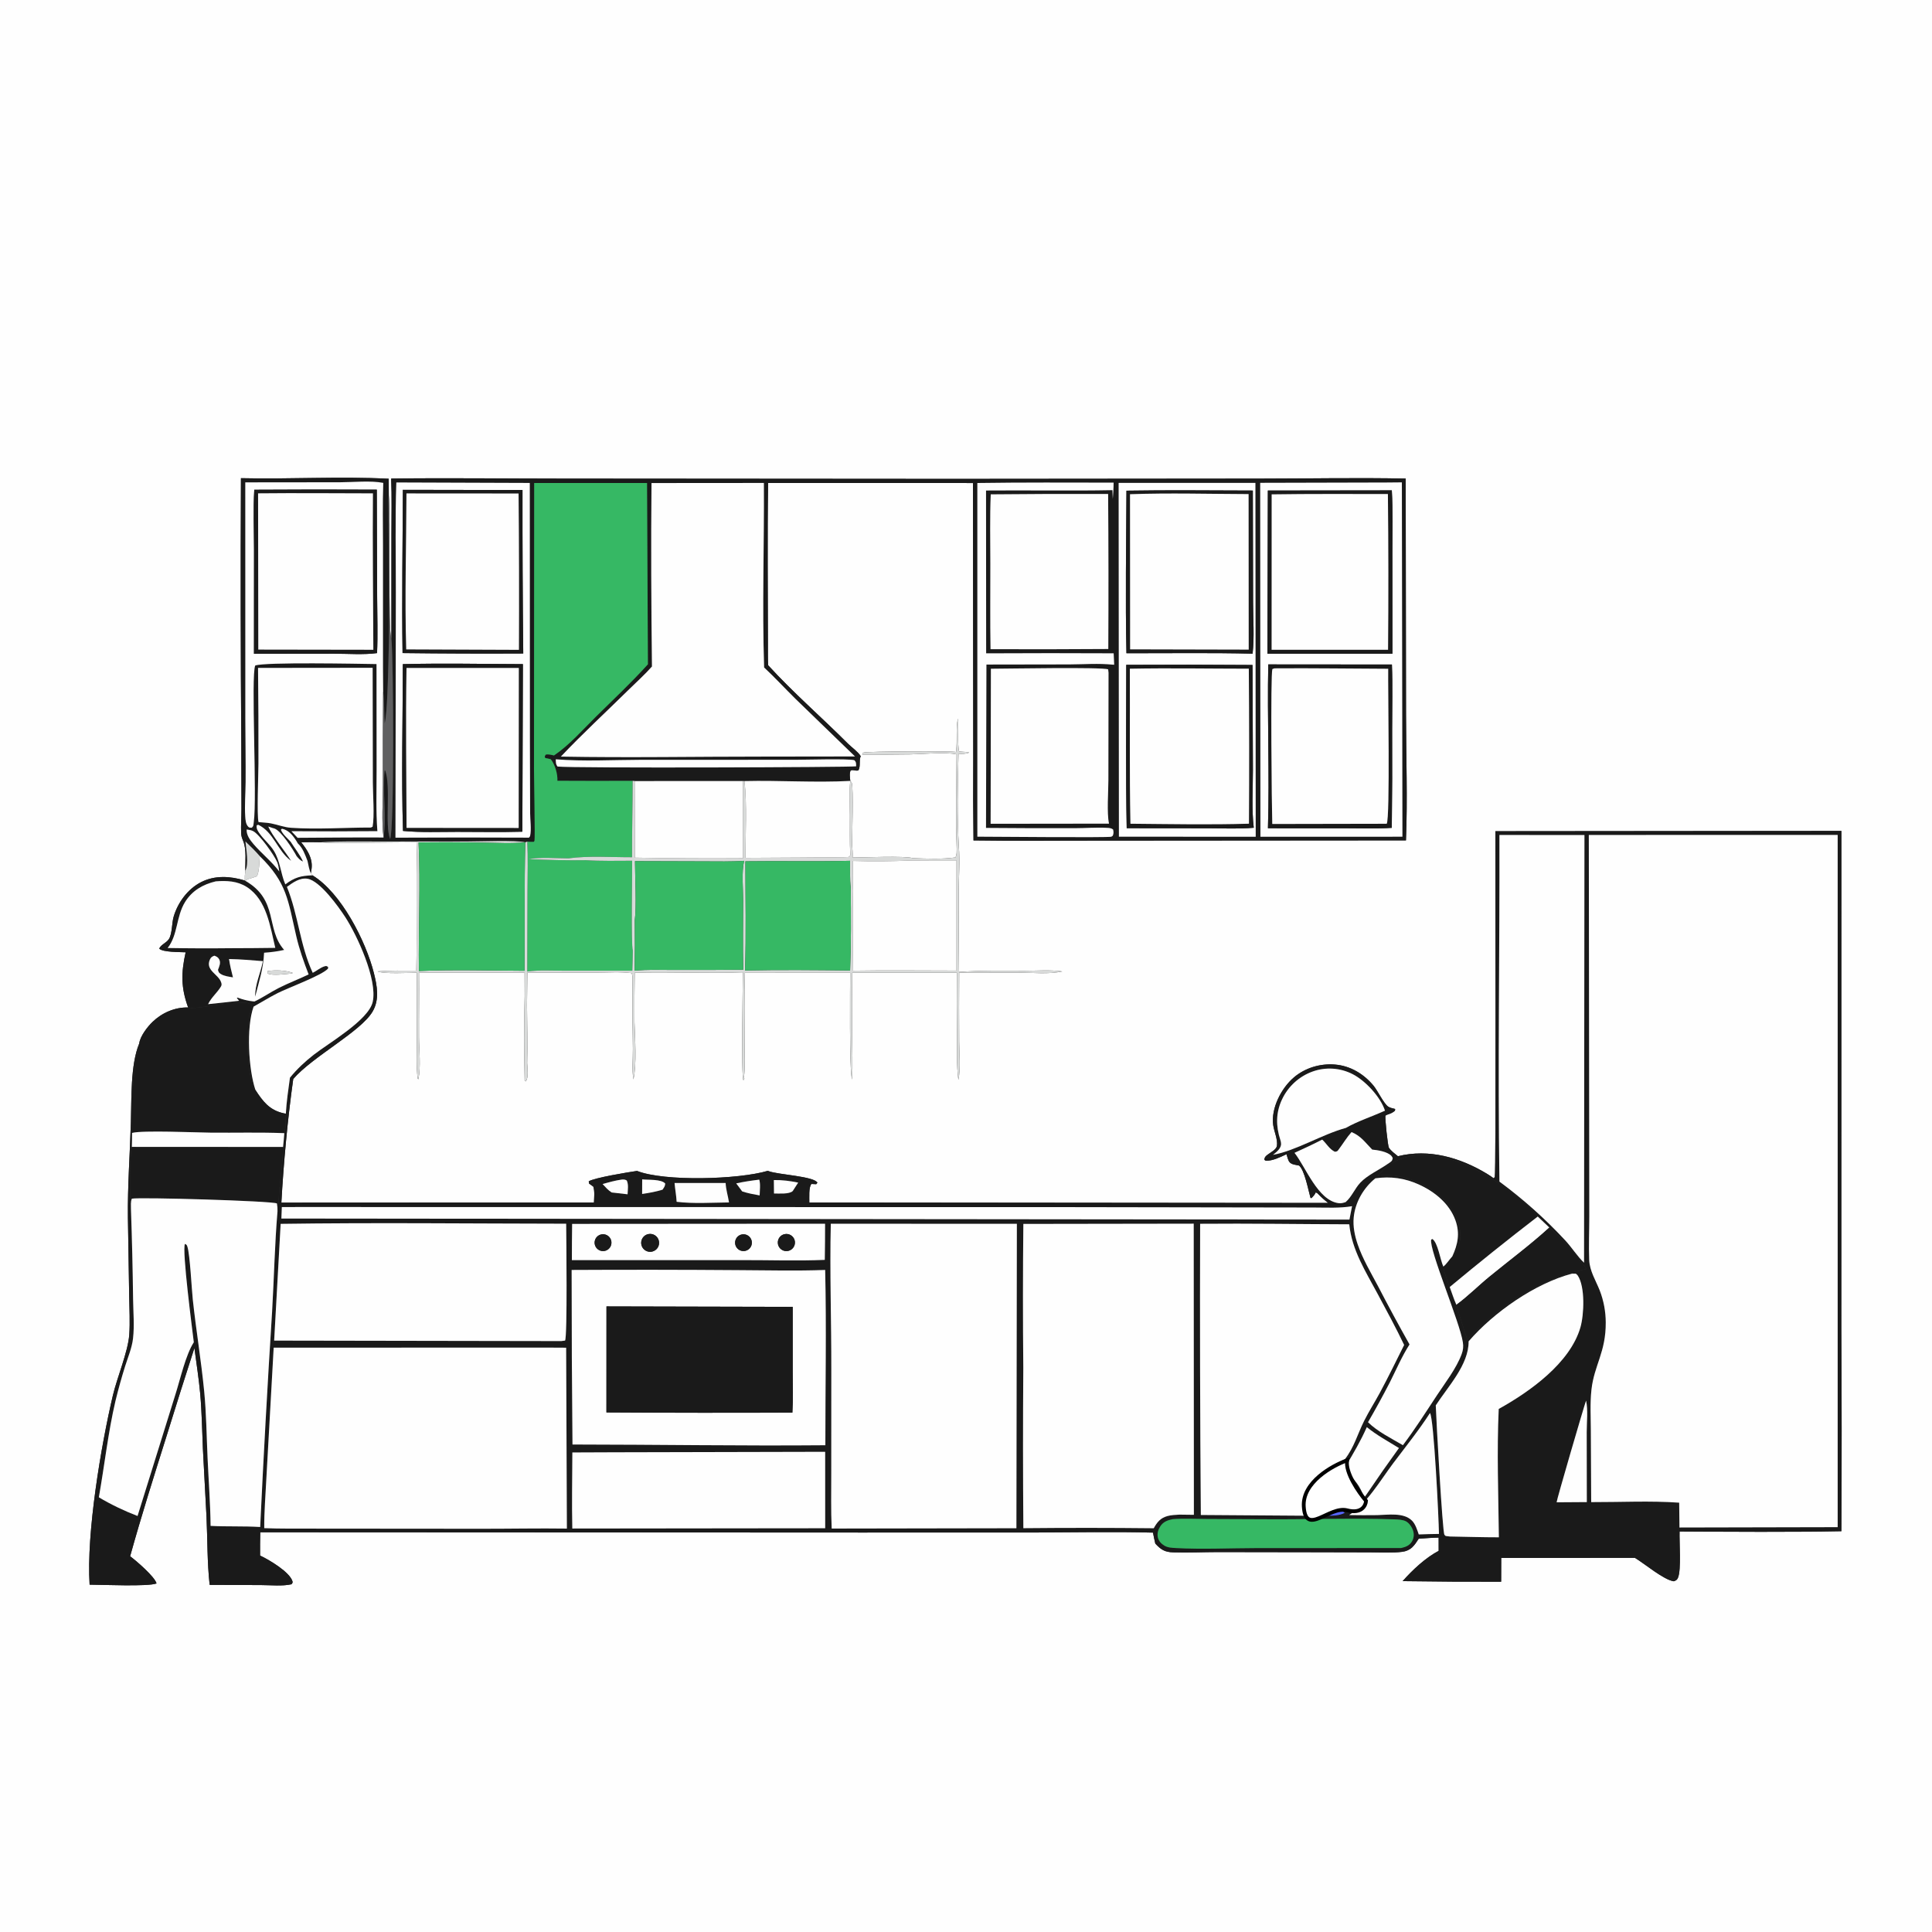
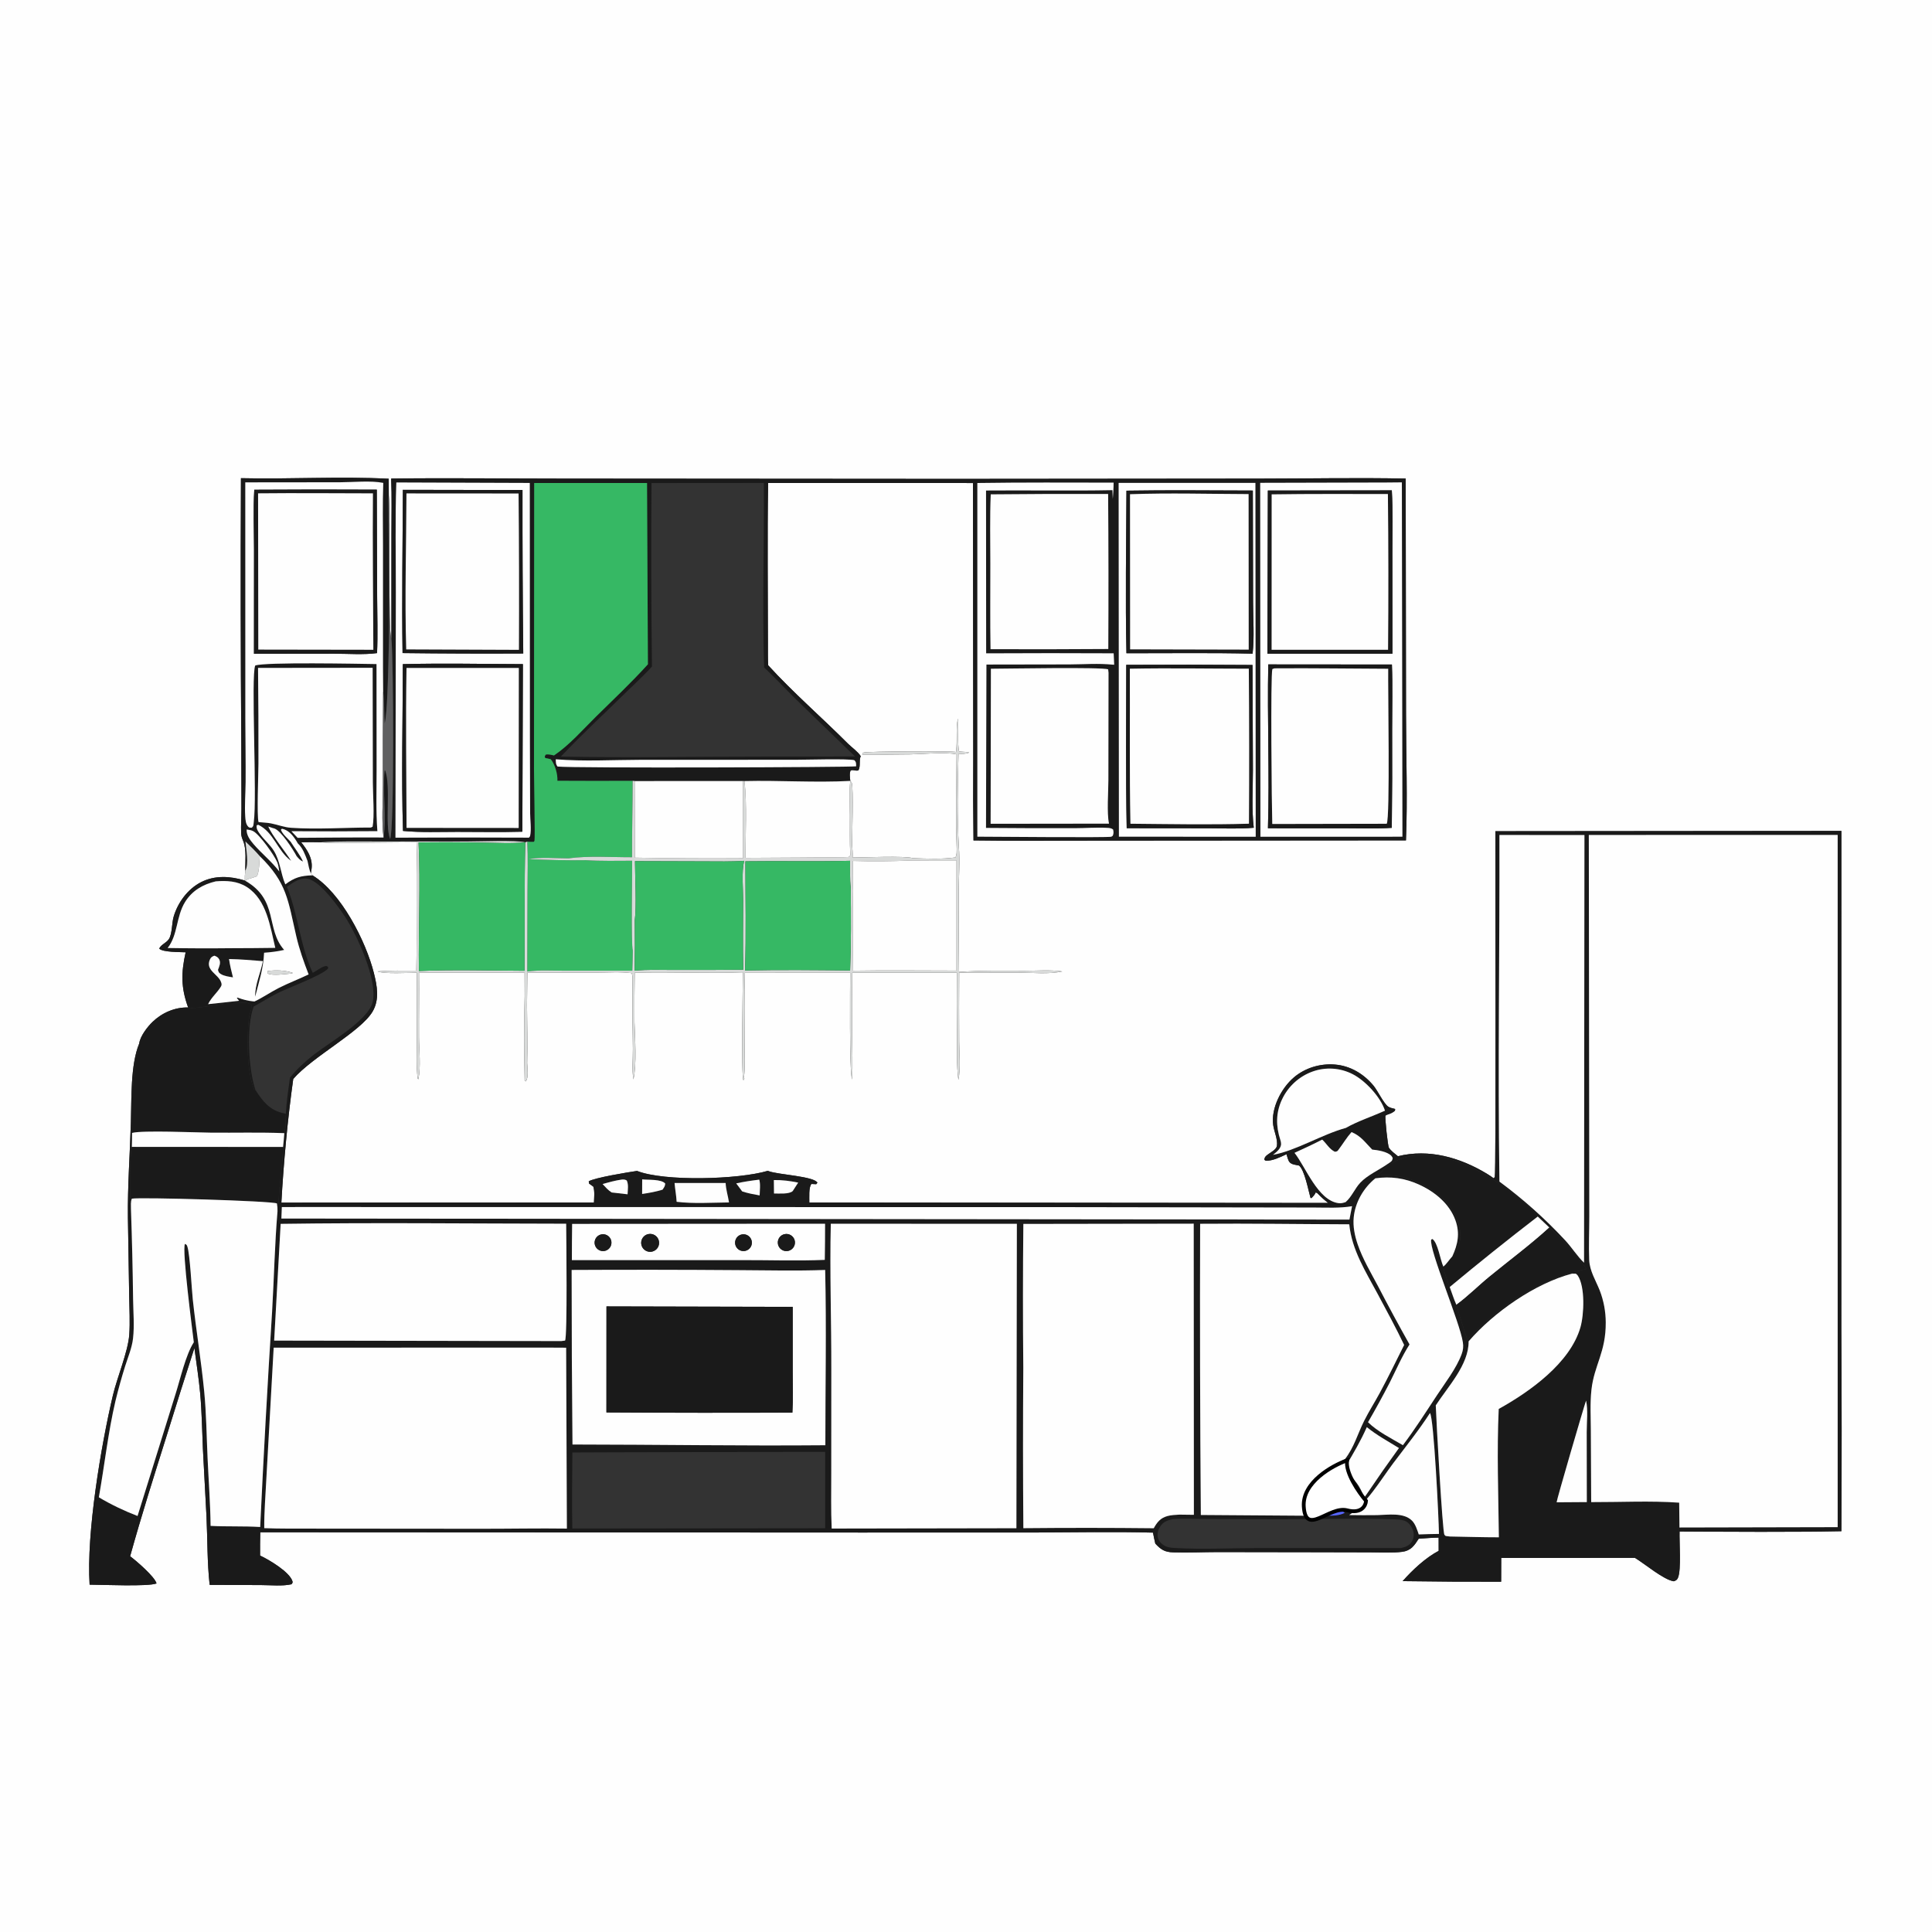
<svg xmlns="http://www.w3.org/2000/svg" width="1024" height="1024" viewBox="0 0 1024 1024" fill="none">
  <rect x="0" y="0" width="1024" height="1024" fill="#333333" stroke="none" />
  <g clip-path="url(#clip0_428_350)">
    <path d="M0 0H1024V1024H0V0ZM206.065 262.419L206.025 253.744C180.038 252.401 153.745 254.051 127.707 253.444C127.491 300.309 127.551 347.174 127.889 394.037L127.979 428.601C127.977 432.923 127.634 437.391 127.81 441.691C127.874 443.266 128.361 444.438 128.942 445.882C130.775 450.437 129.897 456.57 130.035 461.47C129.788 463.238 129.708 464.9 129.75 466.685C122.117 464.353 113.949 463.805 106.599 467.549C99.532 471.15 94.257 478.319 92.03 485.875C91.051 489.198 91.309 494.736 89.607 497.588C88.312 499.757 85.411 500.522 84.381 502.768C86.18 504.776 95.497 504.57 98.39 504.734C95.976 515.679 95.871 523.409 99.715 533.981C92.704 533.802 85.891 536.776 80.865 541.603C78.139 544.221 74.292 549.194 73.779 553.083C69.083 564.372 69.736 582.746 69.359 595.214C68.854 611.896 67.597 628.67 67.796 645.357L68.47 686.908C68.56 693.692 68.988 700.695 68.507 707.463C67.876 716.346 62.095 730.016 59.847 739.516C53.536 766.19 45.73 812.675 47.493 839.904C54.278 839.937 78.706 841.005 82.96 839.252C82.062 835.723 72.17 827.205 68.972 824.851C74.95 803.315 81.698 782.054 88.405 760.739C93.176 745.288 98.053 729.871 103.038 714.488C104.091 722.584 105.401 730.724 106.129 738.854C106.987 748.444 107.103 758.178 107.538 767.801L109.442 803.752C110.012 815.745 109.781 828.121 111.125 840.02L138.528 840.122C143.632 840.139 149.551 840.794 154.503 839.693C154.889 839.081 155.249 838.901 155.021 838.138C153.518 833.116 142.423 826.598 137.849 824.473C137.857 820.361 137.798 816.237 137.941 812.127L456.047 812.278L548.814 812.263C569.547 812.193 590.385 811.775 611.109 812.319C611.5 814.257 611.842 816.223 612.338 818.137C615.378 821.397 617.349 822.641 621.86 822.786C629.676 823.038 637.606 822.643 645.433 822.632L694.757 822.709L726.106 822.779C731.667 822.781 737.705 823.198 743.217 822.491C745.231 822.232 746.994 821.491 748.494 820.101C749.898 818.799 750.913 817.148 751.94 815.549C755.449 815.33 758.997 814.996 762.511 814.96L762.525 821.979C755.61 825.607 748.573 832.181 743.428 838.032C760.83 838.287 778.234 838.392 795.638 838.347L795.679 825.739L866.559 825.7C871.764 828.842 881.81 837.387 887.163 838.112C888.402 837.643 888.891 837.404 889.413 836.126C891.155 831.861 890.018 817.145 890.208 811.718C918.753 811.874 947.435 812.118 975.973 811.57C976.174 775.988 976.162 740.405 975.937 704.823L975.97 440.401L792.576 440.561C792.543 457.392 792.957 622.34 792.272 623.83C792.145 624.105 791.863 624.276 791.659 624.499C790.465 623.618 789.231 622.792 787.961 622.025C773.753 613.48 757.32 608.748 740.929 612.822C739.362 611.522 737.296 610.057 736.172 608.357C735.514 607.363 734.038 592.657 734.29 591.329L734.943 590.925C736.25 590.455 737.658 590.046 738.761 589.174C739.582 588.526 739.328 588.899 739.445 587.775C738.332 587.482 736.717 587.19 735.769 586.537C733.391 584.898 730.2 578.108 728.034 575.479C722.876 569.218 715.736 564.897 707.534 564.23C699.751 563.597 691.764 565.977 685.8 571.045C679.144 576.7 673.601 587.34 674.821 596.278C675.289 599.703 677.295 603.871 676.804 607.293C676.506 609.364 673.32 610.844 671.79 612.051C670.726 612.89 670.224 613.377 670.121 614.724L670.927 615.233C674.726 615.275 678.481 613.311 681.872 611.769C682.231 612.932 682.685 614.97 683.451 615.909C684.598 617.318 686.837 617.363 688.54 617.776C691.513 620.238 693.457 631.005 694.607 634.943L695.157 634.992C695.89 634.204 696.63 633.469 697.126 632.501C697.21 632.337 697.273 632.163 697.346 631.993C698.304 632.438 698.009 632.191 698.689 632.892C700.399 634.654 702.051 636.104 704.001 637.592L428.962 637.343C429.012 634.996 428.524 629.17 430.107 627.524L432.608 627.653L433.233 626.861C431.576 623.452 412.323 622.597 407.498 620.77C407.32 620.702 407.145 620.629 406.968 620.559C391.495 625.174 352.138 626.317 337.643 620.611C332.99 621.294 315.162 624.2 312.048 626.124L312.2 627.291C312.987 627.821 313.742 628.366 314.489 628.95C315.276 631.601 314.897 634.589 314.814 637.331L149.129 637.411C150.294 616.434 152.497 592.675 155.426 571.882C165.69 559.995 191.12 546.87 197.457 536.184C201.244 529.797 199.871 522.513 198.166 515.721C193.958 498.966 180.847 473.087 165.583 463.935L164.775 462.852C164.928 462.007 165.056 461.157 165.159 460.304C165.772 454.81 162.866 450.512 159.636 446.42C163.183 446.344 166.71 446.306 170.256 446.419C176.682 447.017 183.288 446.704 189.745 446.663L221.12 446.394C220.368 469.049 221.138 491.782 220.656 514.458C213.827 514.464 206.934 514.29 200.126 514.844C203.122 516.35 216.887 515.568 220.922 515.566L220.948 551.593C220.96 558.189 220.526 565.226 221.403 571.748L221.754 572.019C223.151 565.076 222.113 556.872 222.069 549.78C221.999 538.369 222.217 526.95 222.087 515.542L278.04 515.558L278.089 527.992C277.683 542.82 277.733 557.896 278.085 572.728L278.634 573.175C280.259 571.358 279.547 566.091 279.427 563.674C279.424 563.615 279.416 563.555 279.411 563.495C279.716 553.275 279.366 542.919 279.319 532.688L279.52 515.5L316.016 515.499C322.118 515.496 328.715 514.997 334.753 515.779C335.49 517.334 335.229 519.435 335.211 521.143C335.151 532.724 335.229 544.305 335.447 555.884C335.499 561.072 334.86 567.007 335.729 572.084C337.582 563.675 336.536 550.714 336.291 541.858C336.232 533.093 336.271 524.329 336.409 515.565C355.506 515.053 374.672 516.006 393.749 515.341C393.725 521.949 392.789 570.515 394.026 572.559C394.699 571.514 394.579 572.089 394.336 570.825C395.031 564.885 394.64 558.567 394.634 552.573C394.62 540.198 394.414 527.794 394.821 515.425L450.594 515.431C450.599 523.615 450.071 567.292 451.626 572.164C452.043 564.365 451.688 556.555 451.616 548.75C451.516 537.691 451.546 526.631 451.705 515.572L507.174 515.565C507.091 526.551 507.114 537.537 507.244 548.523C507.282 556.429 506.919 564.51 507.969 572.357C509.221 566.206 508.414 558.474 508.384 552.174C508.306 539.936 508.309 527.697 508.393 515.458L540.248 515.506C547.53 515.541 556 516.451 563.068 514.879C556.686 513.937 549.558 514.529 543.106 514.535C531.519 514.546 519.88 514.285 508.319 515.149C508.145 501.016 508.08 486.881 508.121 472.746C508.171 464.843 508.868 456.513 508.196 448.656C507.272 432.486 507.553 416.228 508.018 400.048L507.931 399.473C509.993 399.613 511.463 399.645 513.436 398.986L513.351 398.63C511.674 398.548 510.007 398.458 508.336 398.297C507.457 394.684 508.011 385.771 507.882 381.509L507.713 381.664L507.723 380.759C506.543 386.147 507.468 392.449 506.78 398.032L506.71 398.559C504.748 397.992 459.394 398.179 457.74 398.866C457.087 399.137 457.28 399.152 456.993 399.92C465.537 399.999 474.081 399.97 482.625 399.833C488.624 399.713 501.664 398.484 507.009 399.837C506.935 416.448 506.475 433.201 507.071 449.798C507.016 451.295 507.22 453.176 506.371 454.461C499.134 455.482 491.158 455.083 483.845 454.853C480.037 453.502 456.961 454.501 451.917 454.517C451.976 452.227 451.843 450.042 451.631 447.766C451.642 442.896 452.439 417.725 451.46 414.991C451.309 414.569 450.938 414.263 450.676 413.899C450.496 412.03 450.128 410.184 450.824 408.392C452.346 407.704 453.309 408.83 455.002 408.293C456.265 405.872 455.154 403.214 456.202 400.777C454.816 398.513 451.515 396.175 449.524 394.236C435.542 380.235 420.503 367.237 407.153 352.621C406.945 349.208 407.037 345.735 407.013 342.313C407.012 313.556 406.658 284.743 407.12 255.99L515.693 256.014L515.842 402.403C515.732 416.749 515.777 431.095 515.978 445.44C539.486 445.802 563.042 445.498 586.556 445.541L745.186 445.421C746.079 423.379 745.241 401.035 745.219 378.959L745.045 253.649C719.24 253.128 693.33 253.662 667.513 253.677L504.686 253.819L298.106 253.674C267.859 253.675 237.572 253.25 207.331 253.645C207.731 263.388 207.461 273.243 207.472 282.998L207.445 338.467C205.578 335.605 207.118 272.609 206.065 262.419Z" fill="#FEFEFE" />
    <path d="M203.135 255.94C196.457 254.638 187.254 255.604 180.242 255.612L130.011 255.665L130.033 381.22C130.072 392.313 130.262 403.416 130.185 414.508C130.143 420.53 129.583 426.837 129.983 432.822C130.105 434.643 130.255 436.756 131.552 438.157C132.158 438.812 132.559 438.645 133.386 438.717C134.471 437.897 134.303 437.156 134.492 435.832C136.357 422.749 132.918 358.086 135.269 352.737C140.419 350.832 190.102 351.819 199.563 351.969L199.606 408.092C199.622 418.814 199.195 429.843 200.025 440.529C184.831 440.668 169.635 440.678 154.44 440.559L157.722 444.056C172.904 443.992 188.098 443.787 203.279 443.89C204.912 433.303 202.683 419.438 203.845 408.278L204.168 408.383C207.298 416.625 203.822 437.227 206.773 444.69C208.985 439.896 208.583 349.92 207.445 338.467L207.472 282.998C207.461 273.243 207.731 263.388 207.331 253.645C237.572 253.25 267.859 253.675 298.106 253.674L504.686 253.819L667.513 253.677C693.33 253.662 719.24 253.128 745.045 253.649L745.219 378.959C745.241 401.035 746.079 423.379 745.186 445.421L586.556 445.541C563.042 445.498 539.486 445.802 515.978 445.44C515.777 431.095 515.732 416.749 515.842 402.403L515.693 256.014L407.12 255.99C406.658 284.743 407.012 313.556 407.013 342.313C407.037 345.735 406.945 349.208 407.153 352.621C420.503 367.237 435.542 380.235 449.524 394.236C451.515 396.175 454.816 398.513 456.202 400.777C455.154 403.214 456.265 405.872 455.002 408.293C453.309 408.83 452.346 407.704 450.824 408.392C450.128 410.184 450.496 412.03 450.676 413.899C432.093 414.906 413.242 413.544 394.611 413.987L393.829 413.961L336.657 413.988L335.317 413.846C322.02 413.91 308.723 413.904 295.427 413.827C295.612 410.213 294.161 405.217 291.894 402.381L289 401.754L288.7 401.001L289.206 399.974C290.705 399.623 292.162 400.096 293.635 400.408C301.795 394.912 308.875 386.743 315.869 379.844C325.075 370.763 334.751 361.686 343.405 352.09L342.936 255.998L283.135 255.992L283.029 407.78C283.035 411.846 283.66 444.43 283.292 445.67C283.228 445.887 283.007 446.022 282.865 446.198C281.692 446.22 280.63 446.236 279.467 446.047L278.417 446.445C273.453 445.205 254.389 446.011 247.678 445.997L200.044 446.02C190.154 446.042 180.125 445.788 170.256 446.419C166.71 446.306 163.183 446.344 159.636 446.42C162.866 450.512 165.772 454.81 165.159 460.304C165.056 461.157 164.928 462.007 164.775 462.852C163.804 460.962 163.488 458.42 162.999 456.344C161.642 452.867 160.563 449.582 157.793 446.951C157.385 446.183 156.931 445.44 156.435 444.726C154.667 442.14 152.592 439.892 149.43 439.244L148.893 439.778C149.713 442.127 152.346 444.269 154.041 446.133C156.165 449.51 159.004 453.047 160.616 456.645C159.026 455.993 158.273 455.028 157.202 453.756C155.411 450.334 148.92 440.208 145.371 439.101C145.108 439.02 144.836 438.973 144.573 438.893C144.308 438.812 144.05 438.708 143.788 438.618L142.202 438.083C144.066 442.668 151.179 451.279 154.267 456.219C154.136 456.128 154.002 456.041 153.874 455.947C147.158 450.967 144.994 441.002 136.894 437.164L136.066 437.431C135.773 439.26 136.675 440.531 137.72 441.984C139.972 445.116 143.104 447.648 145.133 450.918C148.548 456.422 148.723 462.899 151.219 468.728C156.194 465.009 159.469 464.154 165.583 463.935C180.847 473.087 193.958 498.966 198.166 515.721C199.871 522.513 201.244 529.797 197.457 536.184C191.12 546.87 165.69 559.995 155.426 571.882C152.497 592.675 150.294 616.434 149.129 637.411L314.814 637.331C314.897 634.589 315.276 631.601 314.489 628.95C313.742 628.366 312.987 627.821 312.2 627.291L312.048 626.124C315.162 624.2 332.99 621.294 337.643 620.611C352.138 626.317 391.495 625.174 406.968 620.559C407.145 620.629 407.32 620.702 407.498 620.77C412.323 622.597 431.576 623.452 433.233 626.861L432.608 627.653L430.107 627.524C428.524 629.17 429.012 634.996 428.962 637.343L704.001 637.592C702.051 636.104 700.399 634.654 698.689 632.892C698.009 632.191 698.304 632.438 697.346 631.993C697.273 632.163 697.21 632.337 697.126 632.501C696.63 633.469 695.89 634.204 695.157 634.992L694.607 634.943C693.457 631.005 691.513 620.238 688.54 617.776C686.837 617.363 684.598 617.318 683.451 615.909C682.685 614.97 682.231 612.932 681.872 611.769C678.481 613.311 674.726 615.275 670.927 615.233L670.121 614.724C670.224 613.377 670.726 612.89 671.79 612.051C673.32 610.844 676.506 609.364 676.804 607.293C677.295 603.871 675.289 599.703 674.821 596.278C673.601 587.34 679.144 576.7 685.8 571.045C691.764 565.977 699.751 563.597 707.534 564.23C715.736 564.897 722.876 569.218 728.034 575.479C730.2 578.108 733.391 584.898 735.769 586.537C736.717 587.19 738.332 587.482 739.445 587.775C739.328 588.899 739.582 588.526 738.761 589.174C737.658 590.046 736.25 590.455 734.943 590.925L734.29 591.329C734.038 592.657 735.514 607.363 736.172 608.357C737.296 610.057 739.362 611.522 740.929 612.822C757.32 608.748 773.753 613.48 787.961 622.025C789.231 622.792 790.465 623.618 791.659 624.499C791.863 624.276 792.145 624.105 792.272 623.83C792.957 622.34 792.543 457.392 792.576 440.561L975.97 440.401L975.937 704.823C976.162 740.405 976.174 775.988 975.973 811.57C947.435 812.118 918.753 811.874 890.208 811.718C890.018 817.145 891.155 831.861 889.413 836.126C888.891 837.404 888.402 837.643 887.163 838.112C881.81 837.387 871.764 828.842 866.559 825.7L795.679 825.739L795.638 838.347C778.234 838.392 760.83 838.287 743.428 838.032C748.573 832.181 755.61 825.607 762.525 821.979L762.511 814.96C758.997 814.996 755.449 815.33 751.94 815.549C750.913 817.148 749.898 818.799 748.494 820.101C746.994 821.491 745.231 822.232 743.217 822.491C737.705 823.198 731.667 822.781 726.106 822.779L694.757 822.709L645.433 822.632C637.606 822.643 629.676 823.038 621.86 822.786C617.349 822.641 615.378 821.397 612.338 818.137C611.842 816.223 611.5 814.257 611.109 812.319C590.385 811.775 569.547 812.193 548.814 812.263L456.047 812.278L137.941 812.127C137.798 816.237 137.857 820.361 137.849 824.473C142.423 826.598 153.518 833.116 155.021 838.138C155.249 838.901 154.889 839.081 154.503 839.693C149.551 840.794 143.632 840.139 138.528 840.122L111.125 840.02C109.781 828.121 110.012 815.745 109.442 803.752L107.538 767.801C107.103 758.178 106.987 748.444 106.129 738.854C105.401 730.724 104.091 722.584 103.038 714.488C98.053 729.871 93.176 745.288 88.405 760.739C81.698 782.054 74.95 803.315 68.972 824.851C72.17 827.205 82.062 835.723 82.96 839.252C78.706 841.005 54.278 839.937 47.493 839.904C45.73 812.675 53.536 766.19 59.847 739.516C62.095 730.016 67.876 716.346 68.507 707.463C68.988 700.695 68.56 693.692 68.47 686.908L67.796 645.357C67.597 628.67 68.854 611.896 69.359 595.214C69.736 582.746 69.083 564.372 73.779 553.083C73.575 555.919 72.396 558.568 72.015 561.408C70.643 571.654 68.975 590.342 69.996 600.472C69.965 602.954 70 605.462 69.891 607.94C68.701 611.483 68.667 635.925 69.41 640.651C69.963 656.641 70.341 672.637 70.543 688.635C70.637 695.465 71.287 702.648 70.507 709.424C69.936 714.379 67.821 719.389 66.318 724.134C64.409 730.214 62.701 736.355 61.199 742.549C57.241 759.465 55.432 776.545 52.387 793.594C58.762 797.412 65.969 800.847 72.905 803.504L93.023 738.91C95.519 731.102 98.369 718.172 102.722 711.419C102.013 705.383 96.332 662.341 98.035 659.292C98.94 659.735 99.016 659.845 99.332 660.79C100.685 664.843 101.591 683.326 102.184 688.808C103.933 705 106.629 721.153 108.212 737.33C109.361 749.065 109.479 760.97 110.014 772.749C110.56 784.733 111.478 796.757 111.62 808.751C120.37 809.218 129.175 808.795 137.903 809.343C139.701 771.293 141.806 733.258 144.217 695.242C145.247 677.507 145.598 659.726 147.078 642.017C147.708 638.19 147.725 634.056 148.105 630.169C148.822 622.817 149.845 615.373 150.018 607.986C150.317 605.535 150.477 603.058 150.689 600.597C151.506 597.432 151.472 593.526 151.501 590.245C151.864 583.911 152.801 577.497 153.674 571.211C157.337 566.669 161.627 562.684 166.216 559.09C174.198 552.838 195.46 540.651 197.562 530.951C200.117 519.158 189.278 495.757 182.971 486.049C179.403 480.557 169.615 466.873 163.017 465.758C158.951 465.071 155.183 467.811 152.079 470.07C158.125 484.963 158.921 500.871 165.753 515.614C167.799 514.609 169.834 512.822 171.993 512.179C172.991 511.882 172.994 511.932 173.9 512.508L173.877 513.375C170.538 517.032 152.811 523.516 147.165 526.368C142.813 528.566 138.668 531.176 134.404 533.543C130.424 544.601 131.72 566.77 135.379 577.699L134.711 577.423C130.759 568.006 130.774 550.232 131.91 540.136C132.192 537.628 133.238 535.37 133.487 532.845C129.823 528.423 105.829 535.289 100.093 534.1C99.964 534.074 99.841 534.021 99.715 533.981C95.871 523.409 95.976 515.679 98.39 504.734C95.497 504.57 86.18 504.776 84.381 502.768C85.411 500.522 88.312 499.757 89.607 497.588C91.309 494.736 91.051 489.198 92.03 485.875C94.257 478.319 99.532 471.15 106.599 467.549C113.949 463.805 122.117 464.353 129.75 466.685L130.081 466.876C147.85 477.138 140.693 492.358 150.611 503.477C147.032 504.298 143.642 504.712 139.983 504.965C139.601 513.387 137.295 520.182 135.251 528.253C135.081 521.866 138.141 515.688 139.335 509.426C133.359 508.954 127.385 508.407 121.388 508.306C121.856 511.612 122.661 514.798 123.476 518.031C121.433 517.668 118.789 517.373 117.024 516.247C115.897 515.528 115.875 515.254 115.537 514.038C116.212 512.22 117.151 510.364 116.194 508.493C115.627 507.383 114.718 506.929 113.619 506.534C112.39 507.017 111.804 507.327 111.245 508.589C108.718 514.291 115.746 516.322 117.189 520.595C117.472 521.431 117.605 522.035 117.135 522.83C115.144 526.195 112.092 528.507 110.293 532.226C115.767 531.617 121.258 531.101 126.726 530.441L125.515 528.96L125.937 528.757C128.674 529.755 131.128 530.423 134.035 530.727L134.87 530.81C139.309 528.734 143.427 525.829 147.82 523.608C152.957 521.011 158.387 518.967 163.582 516.465C161.013 509.846 158.644 503.161 157.039 496.236C152.634 477.233 152.172 467.938 137.704 453.797C135.332 451.016 132.723 448.524 130.084 445.999C130.445 450.009 132.006 458.018 130.035 461.47C129.897 456.57 130.775 450.437 128.942 445.882C128.361 444.438 127.874 443.266 127.81 441.691C127.634 437.391 127.977 432.923 127.979 428.601L127.889 394.037C127.551 347.174 127.491 300.309 127.707 253.444C153.745 254.051 180.038 252.401 206.025 253.744L206.065 262.419L205.857 265.121C205.947 293.749 206.715 322.595 205.867 351.198C205.711 357.388 205.231 378.57 203.89 383.434C203.516 377.76 203.744 372.015 203.072 366.37L202.985 353.928L202.987 289.185C202.984 278.124 202.726 266.992 203.135 255.94ZM589.748 352.281L590.534 352.308L590.264 346.277C567.737 346.167 545.209 346.171 522.682 346.288L522.622 259.977C544.948 259.787 567.3 260.223 589.618 259.789L589.802 264.466C589.976 261.592 590.241 258.692 590.242 255.813C566.178 255.786 542.078 255.655 518.017 256.002L518.023 443.453C524.567 443.46 587.489 444.025 589.006 443.475C589.319 443.361 589.553 443.093 589.827 442.902C590.284 441.581 590.265 440.972 589.95 439.614C588.889 438.872 587.947 438.846 586.657 438.773C581.08 438.459 575.327 438.962 569.725 438.961C554.018 439.006 538.311 438.959 522.604 438.82L522.82 352.22L566.788 352.148C574.274 352.12 582.338 351.497 589.748 352.281ZM587.542 356.602L587.349 354.789C584.633 353.479 532.516 354.443 525.195 354.444L525.052 436.617L587.796 436.543C586.572 430.802 587.464 419.706 587.464 413.593L587.542 356.602ZM713.359 597.808C719.144 594.441 727.728 591.555 734.073 588.691C731.748 581.479 723.753 572.831 717.002 569.356C710.414 565.95 702.708 565.43 695.723 567.921C688.556 570.496 682.713 575.825 679.491 582.726C676.186 589.725 676.207 596.849 678.589 604.13C679.11 605.72 679.238 606.882 678.388 608.394C677.563 609.863 676.018 611.064 674.704 612.089C686.999 609.873 700.673 601.249 713.359 597.808ZM716.339 600.03C713.83 602.824 711.907 606.08 709.653 609.079C708.811 610.226 708.925 610.239 707.534 610.466C704.668 609.172 703.074 606.101 700.809 604.009C695.972 606.494 691.063 608.771 686.117 611.026C692.14 618.681 698.456 636.15 709.355 637.688C710.778 637.888 711.843 637.579 713.191 637.148C716.448 634.332 718.029 630.026 720.943 626.889C724.656 622.893 730.898 620.13 735.432 616.954C735.681 616.787 735.934 616.626 736.18 616.454C737.467 615.557 737.873 615.418 738.178 613.858C737.937 613.345 737.825 613.02 737.403 612.58C735.298 610.382 730.198 609.571 727.287 609.301C723.571 605.526 721.396 602.126 716.339 600.03ZM735.966 617.45C733.899 619.28 731.991 621.114 730.156 623.178C741.17 621.476 752.41 625.995 761.229 632.4C767.687 637.09 772.554 643.916 773.785 651.919C774.457 656.291 773.642 661.01 770.928 664.596C770.554 665.09 770.181 665.489 769.739 665.924C772.697 659.529 773.871 653.648 771.406 646.778C768.226 637.918 760.328 631.546 751.972 627.782C744.476 624.405 737.091 623.393 728.968 624.531C722.726 629.582 718.268 637.201 717.494 645.257C717.033 650.055 718.02 654.875 719.556 659.403C722.227 667.281 726.648 674.628 730.528 681.957C735.871 692.26 741.391 702.471 747.084 712.586C743.028 718.903 739.993 726.033 736.616 732.738C732.942 739.854 729.097 746.879 725.083 753.808C730.142 758.802 737.459 762.373 743.563 765.983C749.996 757.474 755.682 748.518 761.547 739.618C766.015 732.839 771.869 725.353 774.696 717.731C775.512 715.529 775.693 713.787 775.354 711.472C773.816 700.962 757.4 662.451 758.544 657.026L759.199 656.689C762.109 658.64 763.347 667.71 765.003 671.315C765.529 674.995 767.108 678.657 768.381 682.147C769.523 685.28 770.557 688.533 771.91 691.577C773.721 697.789 775.657 703.964 777.717 710.099C794.57 691.987 816.479 677.457 840.873 672.585C835.417 664.909 828.34 656.69 821.186 650.62L815.039 644.795C809.94 637.618 798.471 629.945 791.022 624.882C783.243 620.175 775.445 616.047 766.533 613.896C755.102 611.135 746.226 611.236 735.966 617.45ZM210.064 255.72C209.387 275.159 209.843 294.689 209.809 314.14L209.601 443.984C233.188 443.861 256.775 443.857 280.362 443.973C280.57 443.65 280.9 443.378 280.984 443.003C281.722 439.69 280.989 434.395 280.978 430.862L280.863 393.531L280.795 255.971L210.064 255.72ZM734.785 255.744L667.934 255.91L668.049 443.486L677.75 443.496L743.311 443.472L743.022 255.669L734.785 255.744ZM345.315 256.024C345.005 288.404 345.171 320.886 345.552 353.266C341.604 357.717 337.122 361.711 332.885 365.884C321.063 377.526 308.658 388.968 297.273 401.006C333.226 401.671 369.284 400.991 405.25 401.007L453.17 400.943L421.608 370.39C416.044 364.898 410.698 359.104 404.996 353.764C403.935 321.218 405.086 288.542 404.872 255.978L345.315 256.024ZM592.907 255.933L593.047 443.454L665.553 443.496L665.391 255.938L592.907 255.933ZM525.11 262.015C524.608 274.246 524.89 286.563 524.9 298.805C524.914 313.89 524.745 329.008 525.003 344.089C545.809 344.168 566.614 344.133 587.42 343.987C587.558 316.594 587.53 289.201 587.335 261.809C566.593 261.737 545.851 261.806 525.11 262.015ZM136.77 354.009C136.956 370.94 137.028 387.873 136.984 404.806C136.966 410.039 136.065 432.496 137.042 435.723C139.168 435.972 141.445 435.997 143.535 436.394C147.096 437.071 150.59 438.485 154.22 438.738C168.125 439.703 182.624 438.596 196.598 438.612L197.488 438.171C198.548 432.496 197.623 420.961 197.615 414.662L197.509 353.944L136.77 354.009ZM294.57 402.449C294.668 404.112 294.49 404.926 295.505 406.28C302.622 407.198 451.944 406.684 453.779 406.157C453.683 404.636 453.923 404.024 452.819 402.922C449.54 402.034 426.739 402.703 421.596 402.699L339.701 402.719C324.789 402.756 309.429 403.648 294.57 402.449ZM130.746 439.644C130.532 442.571 132.542 445.258 134.365 447.384C138.739 452.484 143.918 456.502 148.033 461.903C147.778 460.29 147.559 458.513 146.932 456.998C145.368 453.218 137.64 442.424 134.272 440.57C133.193 439.977 131.946 439.829 130.746 439.644ZM794.726 442.563C794.895 503.785 793.822 565.064 794.735 626.275C807.275 635.527 818.925 645.929 829.532 657.346C833.062 661.124 835.869 665.724 839.578 669.272L839.788 442.591L794.726 442.563ZM842.101 442.553L842.305 598.897L842.361 644.751C842.349 652.377 842.007 660.128 842.308 667.744C842.541 673.662 845.796 678.653 847.919 684.031C849.988 689.404 851.059 695.11 851.08 700.868C851.196 716.659 844.967 723.522 843.512 736.487C842.709 743.639 843.146 751.129 843.18 758.329L843.361 796.153C858.794 796.202 874.634 795.357 890.003 796.447L890.156 809.604L965.75 809.44L974.005 809.425L974.007 442.519L842.101 442.553ZM114.366 467.131C107.58 468.748 101.866 471.987 98.09 478.079C93.323 485.77 94.34 495.522 88.868 502.458C100.028 502.659 111.191 502.696 122.353 502.568C130.201 502.511 138.061 502.548 145.907 502.389C143.178 491.178 141.445 476.904 130.777 470.109C125.77 466.92 120.101 466.685 114.366 467.131ZM329.645 625.174C326.127 625.66 322.797 626.606 319.386 627.572C320.897 629.184 322.298 630.854 324.188 632.029C326.996 632.391 329.808 632.714 332.625 632.997C332.732 630.647 333.219 627.867 332.208 625.696C331.182 625.095 330.854 625.165 329.645 625.174ZM340.373 625.084L340.341 632.826C344.057 632.271 347.571 631.658 351.169 630.557C351.948 629.334 352.51 628.762 352.577 627.294C350.439 624.881 343.524 625.462 340.373 625.084ZM402.425 625.234C398.313 625.726 394.261 626.328 390.212 627.211L393.367 631.458C396.406 632.483 399.48 633.024 402.628 633.592C402.674 631.045 403.159 627.656 402.425 625.234ZM410.159 625.449L410.239 632.574C412.723 632.551 418.358 633.046 420.161 631.277L423.045 626.806C418.687 625.914 414.619 625.377 410.159 625.449ZM357.53 627.02C357.808 630.343 358.459 633.662 358.625 636.98C367.653 638.072 377.307 637.398 386.396 637.31C385.838 633.77 384.765 630.64 384.603 627.023L357.53 627.02ZM158.961 639.751L149.382 639.765L149.137 645.848L706.375 646.398L715.231 646.401L716.619 639.309C710.042 640.446 703.022 640.024 696.36 640.015L667.839 639.969L563.45 639.799L158.961 639.751ZM148.75 648.672L145.311 710.544L297.488 710.796L299.504 710.533C300.778 708.074 300.141 655.313 300.084 648.594C249.67 648.536 199.157 647.954 148.75 648.672ZM303.243 648.689C303.147 655.093 303.103 661.497 303.11 667.902L393.685 667.887C408.127 667.851 422.731 668.378 437.153 667.757C437.218 661.375 437.357 654.983 437.303 648.602L303.243 648.689ZM440.339 648.619C439.737 674.349 440.669 700.241 440.613 725.998L440.589 780.975C440.613 790.669 440.364 800.48 440.817 810.161L538.716 809.993L538.959 648.642L440.339 648.619ZM542.398 648.708C542.133 674.135 542.123 699.565 542.37 724.992C542.167 753.317 542.178 781.643 542.4 809.967C565.437 809.744 588.475 809.754 611.511 809.999C613.308 806.742 615.098 804.536 618.818 803.527C620.819 802.984 622.993 802.922 625.056 802.786L632.781 802.882L632.694 648.572L542.398 648.708ZM636.098 648.634C635.935 700.079 636.058 751.525 636.469 802.969L693.648 803.375C691.64 799.06 691.335 795.709 691.517 791.041C698.973 785.05 703.763 777.424 712.799 773.43C717.726 767.14 719.557 759.995 723.037 753.054C725.567 748.009 728.645 743.211 731.326 738.24C735.827 729.897 739.973 721.333 744.227 712.86C739.87 703.746 735.003 694.806 730.237 685.899C723.891 674.04 716.5 662.58 715.141 648.905C688.806 648.835 662.428 648.403 636.098 648.634ZM302.979 673.1C302.969 703.94 303.12 734.779 303.431 765.617C348.087 765.65 392.809 766.386 437.457 766.005C437.429 735.083 438.082 704.009 437.355 673.104C422.002 673.68 406.519 673.249 391.154 673.199C361.763 672.98 332.371 672.947 302.979 673.1ZM833.232 675.049C813.688 680.166 791.668 695.556 778.396 710.942C778.527 723.312 767.443 734.886 760.985 744.881C761.237 752.69 764.531 811.939 765.565 813.445C765.743 813.704 766.017 813.881 766.243 814.1L768.427 814.378C777.089 814.526 785.771 814.81 794.432 814.803C794.169 792.227 793.319 769.315 794.354 746.771C810.703 737.699 832.147 722.537 837.649 703.553C839.602 696.814 840.223 682.013 836.251 676.08C835.937 675.611 835.632 675.414 835.215 675.087L833.232 675.049ZM288.745 714.25L145.054 714.296L141.166 783.831C140.761 792.478 139.974 801.303 140.059 809.951C144.287 810.109 148.519 810.188 152.75 810.19L255.723 810.273C270.627 810.281 285.557 809.98 300.457 810.184L300.069 714.309L288.745 714.25ZM840.65 742.349C839.641 745.02 824.963 795.279 825.037 796.248L841.045 796.139L840.989 758.991C840.983 753.914 841.74 747.249 840.65 742.349ZM757.929 748.927C751.834 758.352 745.044 766.729 738.329 775.68C731.721 784.487 724.445 797.016 715.07 803.013C720.004 803.097 724.94 803.107 729.875 803.043C735.66 802.93 743.927 801.499 748.391 805.978C750.262 807.855 751.097 810.829 751.978 813.279C755.545 813.143 759.113 813.053 762.682 813.011C762.558 804.741 759.999 751.782 757.929 748.927ZM724.439 756.407C721.289 763.577 717.218 770.544 713.167 777.243C715.244 782.113 719.004 784.972 721.242 789.539L721.641 790.342C722.148 791.378 722.602 792.089 722.621 793.257L722.2 793.987L722.261 794.865L722.505 793.88L722.74 794.25L724.867 791.221C730.268 783.219 735.803 775.307 741.47 767.491C735.766 763.991 729.633 760.64 724.439 756.407ZM325.373 769.747L303.365 769.834C303.315 783.258 303.031 796.731 303.336 810.149L416.25 810.022L437.367 810.003L437.354 769.492L325.373 769.747ZM621.49 805.195C618.79 805.777 616.569 806.553 615.001 808.977C613.877 810.715 613.215 812.752 613.681 814.817C614.126 816.787 615.501 818.25 617.209 819.255C618.959 820.283 621.178 820.379 623.17 820.489C637.29 821.272 651.86 820.537 666.021 820.511L742.609 820.487C745.03 819.927 747.003 819.23 748.349 816.996C749.364 815.31 749.566 813.323 749.007 811.451C748.438 809.544 746.98 807.285 745.196 806.344C743.487 805.442 740.858 805.344 738.944 805.28C717.299 804.565 694.69 805.347 672.891 805.239L639.522 805.101C633.581 805.08 627.4 804.723 621.49 805.195Z" fill="#1A1A1A" />
    <path d="M130.011 255.665L180.242 255.612C187.254 255.604 196.457 254.638 203.135 255.94C202.726 266.992 202.984 278.124 202.987 289.185L202.985 353.928L203.072 366.37C202.936 383.042 202.896 399.716 202.952 416.389C202.951 425.337 202.186 435.045 203.279 443.89C188.098 443.787 172.904 443.992 157.722 444.056L154.44 440.559C169.635 440.678 184.831 440.668 200.025 440.529C199.195 429.843 199.622 418.814 199.606 408.092L199.563 351.969C190.102 351.819 140.419 350.832 135.269 352.737C132.918 358.086 136.357 422.749 134.492 435.832C134.303 437.156 134.471 437.897 133.386 438.717C132.559 438.645 132.158 438.812 131.552 438.157C130.255 436.756 130.105 434.643 129.983 432.822C129.583 426.837 130.143 420.53 130.185 414.508C130.262 403.416 130.072 392.313 130.033 381.22L130.011 255.665ZM134.77 259.573C134.182 269.972 134.617 280.582 134.641 291.002L134.614 346.529L177.324 346.477C184.631 346.48 192.64 347.119 199.843 346.156C200.292 336.368 199.934 326.438 199.897 316.636L199.712 259.532C178.065 259.416 156.417 259.43 134.77 259.573Z" fill="#FEFEFE" />
    <path d="M209.601 443.984L209.809 314.14C209.843 294.689 209.387 275.159 210.064 255.72L280.795 255.971L280.863 393.531L280.978 430.862C280.989 434.395 281.722 439.69 280.984 443.003C280.9 443.378 280.57 443.65 280.362 443.973C256.775 443.857 233.188 443.861 209.601 443.984ZM213.534 259.617C213.436 288.427 212.922 317.341 213.362 346.144C234.685 346.405 256.009 346.48 277.333 346.368C277.022 317.488 276.89 288.607 276.938 259.726L213.534 259.617ZM213.502 352.003C213.503 381.405 212.683 411.038 213.602 440.408C223.051 441.321 232.789 440.9 242.284 440.899C253.789 440.897 265.358 441.137 276.856 440.818L277.144 351.997C255.961 351.938 234.674 351.474 213.502 352.003Z" fill="#FEFEFE" />
    <path d="M667.934 255.91L734.785 255.744L743.022 255.669L743.311 443.472L677.75 443.496L668.049 443.486L667.934 255.91ZM671.984 259.995L671.764 346.463L738.017 346.467L737.984 292.428C737.981 281.634 738.281 270.683 737.693 259.91L671.984 259.995ZM672.206 352.157C671.606 381.077 672.921 410.094 672.035 438.993L713.298 439.011C721.37 439.011 729.621 439.334 737.675 438.768C737.895 421.412 737.957 404.054 737.86 386.697C737.848 375.238 738.186 363.655 737.741 352.209L672.206 352.157Z" fill="#FEFEFE" />
    <path d="M295.427 413.827C308.723 413.904 322.02 413.91 335.317 413.846C335.321 427.348 334.917 440.85 334.996 454.349C324.046 454.387 312.093 453.484 301.283 454.943C294.431 454.913 286.76 454.23 280.029 455.326C290.108 455.791 300.369 456.103 310.456 455.921C318.603 456.441 326.874 456.225 335.039 456.211C335.143 463.349 334.378 500.432 335.397 503.853C335.382 507.391 335.231 510.94 335.143 514.478L298.984 514.487C292.59 514.49 285.776 514.024 279.455 514.929L279.583 472.233C279.615 463.528 279.9 454.742 279.467 446.047C280.63 446.236 281.692 446.22 282.865 446.198C283.007 446.022 283.228 445.887 283.292 445.67C283.66 444.43 283.035 411.846 283.029 407.78L283.135 255.992L342.936 255.998L343.405 352.09C334.751 361.686 325.075 370.763 315.869 379.844C308.875 386.743 301.795 394.912 293.635 400.408C292.162 400.096 290.705 399.623 289.206 399.974L288.7 401.001L289 401.754L291.894 402.381C294.161 405.217 295.612 410.213 295.427 413.827Z" fill="#36B864" />
-     <path d="M345.552 353.266C345.171 320.886 345.005 288.404 345.315 256.024L404.872 255.978C405.086 288.542 403.935 321.218 404.996 353.764C410.698 359.104 416.044 364.898 421.608 370.39L453.17 400.943L405.25 401.007C369.284 400.991 333.226 401.671 297.273 401.006C308.658 388.968 321.063 377.526 332.885 365.884C337.122 361.711 341.604 357.717 345.552 353.266Z" fill="#FEFEFE" />
    <path d="M590.534 352.308L589.748 352.281C582.338 351.497 574.274 352.12 566.788 352.148L522.82 352.22L522.604 438.82C538.311 438.959 554.018 439.006 569.725 438.961C575.327 438.962 581.08 438.459 586.657 438.773C587.947 438.846 588.889 438.872 589.95 439.614C590.265 440.972 590.284 441.581 589.827 442.902C589.553 443.093 589.319 443.361 589.006 443.475C587.489 444.025 524.567 443.46 518.023 443.453L518.017 256.002C542.078 255.655 566.178 255.786 590.242 255.813C590.241 258.692 589.976 261.592 589.802 264.466L589.618 259.789C567.3 260.223 544.948 259.787 522.622 259.977L522.682 346.288C545.209 346.171 567.737 346.167 590.264 346.277L590.534 352.308Z" fill="#FEFEFE" />
    <path d="M593.047 443.454L592.907 255.933L665.391 255.938L665.553 443.496L593.047 443.454ZM597.046 260.068C596.919 288.728 596.41 317.571 597.04 346.221C619.299 346.273 641.657 345.913 663.904 346.466C664.906 337.724 664.151 328.001 664.159 319.151L664.027 260.004C641.711 259.962 619.357 259.701 597.046 260.068ZM596.944 352.373C596.917 381.2 596.633 410.144 597.175 438.962L640.607 439.004C648.48 439.009 656.676 439.433 664.518 438.723C663.34 428.789 664.082 418.05 664.071 408.024L663.858 352.448C641.554 352.268 619.249 352.243 596.944 352.373Z" fill="#FEFEFE" />
    <path d="M134.614 346.529L134.641 291.002C134.617 280.582 134.182 269.972 134.77 259.573C156.417 259.43 178.065 259.416 199.712 259.532L199.897 316.636C199.934 326.438 200.292 336.368 199.843 346.156C192.64 347.119 184.631 346.48 177.324 346.477L134.614 346.529ZM136.791 261.481L136.902 344.292L197.881 344.385C197.8 316.764 197.43 289.112 197.658 261.494C177.374 261.468 157.074 261.271 136.791 261.481Z" fill="#1A1A1A" />
    <path d="M213.362 346.144C212.922 317.341 213.436 288.427 213.534 259.617L276.938 259.726C276.89 288.607 277.022 317.488 277.333 346.368C256.009 346.48 234.685 346.405 213.362 346.144ZM215.432 261.527C215.357 289.004 214.467 316.74 215.306 344.195L275.046 344.426C275.173 316.806 275.111 289.186 274.858 261.567L215.432 261.527Z" fill="#1A1A1A" />
    <path d="M597.04 346.221C596.41 317.571 596.919 288.728 597.046 260.068C619.357 259.701 641.711 259.962 664.027 260.004L664.159 319.151C664.151 328.001 664.906 337.724 663.904 346.466C641.657 345.913 619.299 346.273 597.04 346.221ZM598.932 261.945L598.983 344.161L661.84 344.308L661.777 261.878C640.884 261.815 619.8 261.202 598.932 261.945Z" fill="#1A1A1A" />
    <path d="M671.764 346.463L671.984 259.995L737.693 259.91C738.281 270.683 737.981 281.634 737.984 292.428L738.017 346.467L671.764 346.463ZM674.009 262.021L673.98 344.38L735.7 344.384C735.935 316.872 735.909 289.358 735.62 261.846C715.094 261.856 694.533 261.711 674.009 262.021Z" fill="#1A1A1A" />
    <path d="M136.902 344.292L136.791 261.481C157.074 261.271 177.374 261.468 197.658 261.494C197.43 289.112 197.8 316.764 197.881 344.385L136.902 344.292Z" fill="#FEFEFE" />
    <path d="M215.306 344.195C214.467 316.74 215.357 289.004 215.432 261.527L274.858 261.567C275.111 289.186 275.173 316.806 275.046 344.426L215.306 344.195Z" fill="#FEFEFE" />
    <path d="M525.003 344.089C524.745 329.008 524.914 313.89 524.9 298.805C524.89 286.563 524.608 274.246 525.11 262.015C545.851 261.806 566.593 261.737 587.335 261.809C587.53 289.201 587.558 316.594 587.42 343.987C566.614 344.133 545.809 344.168 525.003 344.089Z" fill="#FEFEFE" />
    <path d="M598.983 344.161L598.932 261.945C619.8 261.202 640.884 261.815 661.777 261.878L661.84 344.308L598.983 344.161Z" fill="#FEFEFE" />
    <path d="M673.98 344.38L674.009 262.021C694.533 261.711 715.094 261.856 735.62 261.846C735.909 289.358 735.936 316.872 735.701 344.384L673.98 344.38Z" fill="#FEFEFE" />
    <path d="M206.065 262.419C207.118 272.609 205.578 335.605 207.445 338.467C208.583 349.92 208.985 439.896 206.773 444.69C203.822 437.227 207.298 416.625 204.168 408.383L203.845 408.278C202.683 419.438 204.912 433.303 203.279 443.89C202.186 435.045 202.951 425.337 202.952 416.389C202.896 399.716 202.936 383.042 203.072 366.37C203.744 372.015 203.516 377.76 203.89 383.434C205.231 378.57 205.711 357.388 205.867 351.198C206.715 322.595 205.947 293.749 205.857 265.121L206.065 262.419Z" fill="#606061" />
    <path d="M213.602 440.408C212.683 411.038 213.503 381.405 213.502 352.003C234.674 351.474 255.961 351.938 277.144 351.997L276.856 440.818C265.358 441.137 253.789 440.897 242.284 440.899C232.789 440.9 223.051 441.321 213.602 440.408ZM215.458 354.038C214.994 382.268 215.399 410.556 215.483 438.791L274.909 438.834L274.986 354.021L215.458 354.038Z" fill="#1A1A1A" />
    <path d="M672.035 438.993C672.921 410.094 671.606 381.077 672.206 352.157L737.741 352.209C738.186 363.655 737.848 375.238 737.86 386.697C737.957 404.054 737.895 421.412 737.675 438.768C729.621 439.334 721.37 439.011 713.298 439.011L672.035 438.993ZM675.457 354.239L674.379 354.63C673.346 357.848 674.031 428.157 674.328 436.725L734.988 436.612C736.839 433.63 735.6 364.83 735.774 354.466C715.678 354.407 695.55 354.076 675.457 354.239Z" fill="#1A1A1A" />
    <path d="M597.175 438.962C596.633 410.144 596.917 381.2 596.944 352.373C619.249 352.243 641.554 352.268 663.858 352.448L664.071 408.024C664.082 418.05 663.34 428.789 664.518 438.723C656.676 439.433 648.48 439.009 640.607 439.004L597.175 438.962ZM598.842 354.432C598.965 381.795 598.593 409.237 599.154 436.59C620.028 436.775 641.116 437.189 661.973 436.576C662.139 409.193 662.114 381.808 661.898 354.426C640.907 354.413 619.826 354.031 598.842 354.432Z" fill="#1A1A1A" />
    <path d="M196.598 438.612C182.624 438.596 168.125 439.703 154.22 438.738C150.59 438.485 147.096 437.071 143.535 436.394C141.445 435.997 139.168 435.972 137.042 435.723C136.065 432.496 136.966 410.039 136.984 404.806C137.028 387.873 136.956 370.94 136.77 354.009L197.509 353.944L197.615 414.662C197.623 420.961 198.548 432.496 197.488 438.171L196.598 438.612Z" fill="#FEFEFE" />
    <path d="M215.483 438.791C215.399 410.556 214.994 382.268 215.458 354.038L274.986 354.021L274.909 438.834L215.483 438.791Z" fill="#FEFEFE" />
    <path d="M674.328 436.725C674.031 428.157 673.346 357.848 674.379 354.63L675.457 354.239C695.55 354.076 715.678 354.407 735.774 354.466C735.6 364.83 736.839 433.63 734.988 436.612L674.328 436.725Z" fill="#FEFEFE" />
    <path d="M525.195 354.444C532.516 354.443 584.633 353.479 587.349 354.789L587.542 356.602L587.464 413.593C587.464 419.706 586.572 430.802 587.796 436.543L525.052 436.617L525.195 354.444Z" fill="#FEFEFE" />
    <path d="M599.154 436.59C598.593 409.237 598.965 381.795 598.842 354.432C619.826 354.031 640.907 354.413 661.898 354.426C662.114 381.808 662.139 409.193 661.973 436.576C641.116 437.189 620.028 436.775 599.154 436.59Z" fill="#FEFEFE" />
    <path d="M456.993 399.92C457.28 399.152 457.087 399.137 457.74 398.866C459.394 398.179 504.748 397.992 506.71 398.559L506.78 398.032C507.468 392.449 506.543 386.147 507.723 380.759L507.713 381.664L507.882 381.509C508.011 385.771 507.457 394.684 508.336 398.297C510.007 398.458 511.674 398.548 513.351 398.63L513.436 398.986C511.463 399.645 509.993 399.613 507.931 399.473L508.018 400.048C507.553 416.228 507.272 432.486 508.196 448.656C508.868 456.513 508.171 464.843 508.121 472.746C508.08 486.881 508.145 501.016 508.319 515.149C519.88 514.285 531.519 514.546 543.106 514.535C549.558 514.529 556.686 513.937 563.068 514.879C556 516.451 547.53 515.541 540.248 515.506L508.393 515.458C508.309 527.697 508.306 539.936 508.384 552.174C508.414 558.474 509.221 566.206 507.969 572.357C506.919 564.51 507.282 556.429 507.244 548.523C507.114 537.537 507.091 526.551 507.174 515.565L451.705 515.572C451.546 526.631 451.516 537.691 451.616 548.75C451.688 556.555 452.043 564.365 451.626 572.164C450.071 567.292 450.599 523.615 450.594 515.431L394.821 515.425C394.414 527.794 394.62 540.198 394.634 552.573C394.64 558.567 395.031 564.885 394.336 570.825C394.579 572.089 394.699 571.514 394.026 572.559C392.789 570.515 393.725 521.949 393.749 515.341C374.672 516.006 355.506 515.053 336.409 515.565C336.271 524.329 336.232 533.093 336.291 541.858C336.536 550.714 337.582 563.675 335.729 572.084C334.86 567.007 335.499 561.072 335.447 555.884C335.229 544.305 335.151 532.724 335.211 521.143C335.229 519.435 335.49 517.334 334.753 515.779C328.715 514.997 322.118 515.496 316.016 515.499L279.52 515.5L279.319 532.688C279.366 542.919 279.716 553.275 279.411 563.495C279.416 563.555 279.424 563.615 279.427 563.674C279.547 566.091 280.259 571.358 278.634 573.175L278.085 572.728C277.733 557.896 277.683 542.82 278.089 527.992L278.04 515.558L222.087 515.542C222.217 526.95 221.999 538.369 222.069 549.78C222.113 556.872 223.151 565.076 221.754 572.019L221.403 571.748C220.526 565.226 220.96 558.189 220.948 551.593L220.922 515.566C216.887 515.568 203.122 516.35 200.126 514.844C206.934 514.29 213.827 514.464 220.656 514.458C221.138 491.782 220.368 469.049 221.12 446.394L189.745 446.663C183.288 446.704 176.682 447.017 170.256 446.419C180.125 445.788 190.154 446.042 200.044 446.02L247.678 445.997C254.389 446.011 273.453 445.205 278.417 446.445C271.125 447.179 263.479 446.705 256.142 446.609C244.714 446.387 233.282 446.353 221.853 446.508C222.931 469.139 221.71 491.983 222.035 514.65C240.588 513.847 259.434 514.444 278.011 514.527C278.211 491.864 277.848 469.09 278.417 446.445L279.467 446.047C279.9 454.742 279.615 463.528 279.583 472.233L279.455 514.929C285.776 514.024 292.59 514.49 298.984 514.487L335.143 514.478C335.231 510.94 335.382 507.391 335.397 503.853C334.378 500.432 335.143 463.349 335.039 456.211C326.874 456.225 318.603 456.441 310.456 455.921C300.369 456.103 290.108 455.791 280.029 455.326C286.76 454.23 294.431 454.913 301.283 454.943C312.093 453.484 324.046 454.387 334.996 454.349C334.917 440.85 335.321 427.348 335.317 413.846L336.657 413.988L336.538 454.584C355.638 454.943 374.743 455.05 393.846 454.906L393.829 413.961L394.611 413.987C396.001 427.229 395.101 441.333 395.137 454.685C399.698 454.64 449.138 454.488 449.775 454.219C450.035 454.11 450.219 453.872 450.441 453.698L450.685 453.096C450.26 446.103 450.492 438.928 450.45 431.915C450.415 426.019 449.968 419.732 450.676 413.899C450.938 414.263 451.309 414.569 451.46 414.991C452.439 417.725 451.642 442.896 451.631 447.766C451.843 450.042 451.976 452.227 451.917 454.517C456.961 454.501 480.037 453.502 483.845 454.853C491.158 455.083 499.134 455.482 506.371 454.461C507.22 453.176 507.016 451.295 507.071 449.798C506.475 433.201 506.935 416.448 507.009 399.837C501.664 398.484 488.624 399.713 482.625 399.833C474.081 399.97 465.537 399.999 456.993 399.92ZM482.71 456.092C472.476 456.529 462.23 456.599 451.991 456.302C451.999 461.474 452.288 466.862 451.934 472.01C452.248 486.155 452.027 500.337 451.916 514.484C470.249 514.18 488.627 514.44 506.965 514.432L506.959 456.022C498.876 455.996 490.793 456.02 482.71 456.092ZM394.386 456.252C387.426 456.759 380.325 456.539 373.345 456.542L336.557 456.431C336.577 464.85 337.438 480.295 336.437 487.826C336.555 496.716 336.529 505.607 336.359 514.496C343.17 513.754 350.186 514.093 357.039 514.088C369.341 514.132 381.644 514.091 393.945 513.964C393.651 501.807 393.882 489.592 393.887 477.43C393.89 470.774 392.979 462.687 394.386 456.252ZM450.554 456.241C432.092 456.73 413.55 456.243 395.069 456.512C395.076 475.74 395.522 495.149 394.883 514.361C413.363 513.971 432.079 514.142 450.568 514.369C451.155 499.785 451.056 485.102 450.904 470.507C450.337 465.873 450.629 460.92 450.554 456.241Z" fill="#D8DAD9" />
    <path d="M453.779 406.157C451.944 406.684 302.622 407.198 295.505 406.28C294.49 404.926 294.668 404.112 294.57 402.449C309.429 403.648 324.789 402.756 339.701 402.719L421.596 402.699C426.739 402.703 449.54 402.034 452.819 402.922C453.923 404.024 453.683 404.636 453.779 406.157Z" fill="#FEFEFE" />
    <path d="M336.657 413.988L393.829 413.961L393.846 454.906C374.743 455.05 355.638 454.943 336.538 454.584L336.657 413.988Z" fill="#FEFEFE" />
    <path d="M394.611 413.987C413.242 413.544 432.093 414.906 450.676 413.899C449.968 419.732 450.415 426.019 450.45 431.915C450.492 438.928 450.26 446.103 450.685 453.096L450.441 453.698C450.219 453.872 450.035 454.11 449.775 454.219C449.138 454.488 399.698 454.64 395.137 454.685C395.101 441.333 396.001 427.229 394.611 413.987Z" fill="#FEFEFE" />
    <path d="M154.041 446.133C152.346 444.269 149.713 442.127 148.893 439.778L149.43 439.244C152.592 439.892 154.667 442.14 156.435 444.726C156.931 445.44 157.385 446.183 157.793 446.951C160.563 449.582 161.642 452.867 162.999 456.344C163.488 458.42 163.804 460.962 164.775 462.852L165.583 463.935C159.469 464.154 156.194 465.009 151.219 468.728C148.723 462.899 148.548 456.422 145.133 450.918C143.104 447.648 139.972 445.116 137.72 441.984C136.675 440.531 135.773 439.26 136.066 437.431L136.894 437.164C144.994 441.002 147.158 450.967 153.874 455.947C154.002 456.041 154.136 456.128 154.267 456.219C151.179 451.279 144.066 442.668 142.202 438.083L143.788 438.618C144.05 438.708 144.308 438.812 144.573 438.893C144.836 438.973 145.108 439.02 145.371 439.101C148.92 440.208 155.411 450.334 157.202 453.756C158.273 455.028 159.026 455.993 160.616 456.645C159.004 453.047 156.165 449.51 154.041 446.133Z" fill="#FEFEFE" />
    <path d="M148.033 461.903C143.918 456.502 138.739 452.484 134.365 447.384C132.542 445.258 130.532 442.571 130.746 439.644C131.946 439.829 133.193 439.977 134.272 440.57C137.64 442.424 145.368 453.218 146.932 456.998C147.559 458.513 147.778 460.29 148.033 461.903Z" fill="#FEFEFE" />
    <path d="M794.735 626.275C793.822 565.064 794.895 503.785 794.726 442.563L839.788 442.591L839.578 669.272C835.869 665.724 833.062 661.124 829.532 657.346C818.925 645.929 807.275 635.527 794.735 626.275Z" fill="#FEFEFE" />
    <path d="M843.361 796.153L843.18 758.329C843.146 751.129 842.709 743.639 843.512 736.487C844.967 723.522 851.196 716.659 851.08 700.868C851.059 695.11 849.988 689.404 847.919 684.031C845.796 678.653 842.541 673.662 842.308 667.744C842.007 660.128 842.349 652.377 842.361 644.751L842.305 598.897L842.101 442.553L974.007 442.519L974.005 809.425L965.75 809.44L890.156 809.604L890.003 796.447C874.634 795.357 858.794 796.202 843.361 796.153Z" fill="#FEFEFE" />
    <path d="M221.853 446.508C233.282 446.353 244.714 446.387 256.142 446.609C263.479 446.705 271.125 447.179 278.417 446.445C277.848 469.09 278.211 491.864 278.011 514.527C259.434 514.444 240.588 513.847 222.035 514.65C221.71 491.983 222.931 469.139 221.853 446.508Z" fill="#36B864" />
    <path d="M137.704 453.797C137.401 456.867 137.512 461.719 136.178 464.415C134.855 464.911 133.576 465.357 132.213 465.723C131.226 465.987 130.834 466.219 130.081 466.876L129.75 466.685C129.708 464.9 129.788 463.238 130.035 461.47C132.006 458.018 130.445 450.009 130.084 445.999C132.723 448.524 135.332 451.016 137.704 453.797Z" fill="#D8DAD9" />
    <path d="M130.081 466.876C130.834 466.219 131.226 465.987 132.213 465.723C133.576 465.357 134.855 464.911 136.178 464.415C137.512 461.719 137.401 456.867 137.704 453.797C152.172 467.938 152.634 477.233 157.039 496.236C158.644 503.161 161.013 509.846 163.582 516.465C158.387 518.967 152.957 521.011 147.82 523.608C143.427 525.829 139.309 528.734 134.87 530.81L134.035 530.727C131.128 530.423 128.674 529.755 125.937 528.757L125.515 528.96L126.726 530.441C121.258 531.101 115.767 531.617 110.293 532.226C112.092 528.507 115.144 526.195 117.135 522.83C117.605 522.035 117.472 521.431 117.189 520.595C115.746 516.322 108.718 514.291 111.245 508.589C111.804 507.327 112.39 507.017 113.619 506.534C114.718 506.929 115.627 507.383 116.194 508.493C117.151 510.364 116.212 512.22 115.537 514.038C115.875 515.254 115.897 515.528 117.024 516.247C118.789 517.373 121.433 517.668 123.476 518.031C122.661 514.798 121.856 511.612 121.388 508.306C127.385 508.407 133.359 508.954 139.335 509.426C138.141 515.688 135.081 521.866 135.251 528.253C137.295 520.182 139.601 513.387 139.983 504.965C143.642 504.712 147.032 504.298 150.611 503.477C140.693 492.358 147.85 477.138 130.081 466.876ZM141.852 514.666L141.747 515.927C144.508 517.38 151.691 516.164 154.831 515.958L155.104 515.615C150.957 514.208 146.169 514.077 141.852 514.666Z" fill="#FEFEFE" />
    <path d="M395.069 456.512C413.55 456.243 432.092 456.73 450.554 456.241C450.629 460.92 450.337 465.873 450.904 470.507C451.056 485.102 451.155 499.785 450.568 514.369C432.079 514.142 413.363 513.971 394.883 514.361C395.522 495.149 395.076 475.74 395.069 456.512Z" fill="#36B864" />
    <path d="M451.991 456.302C462.23 456.599 472.476 456.529 482.71 456.092C490.793 456.02 498.876 455.996 506.959 456.022L506.965 514.432C488.627 514.44 470.249 514.18 451.916 514.484C452.027 500.337 452.248 486.155 451.934 472.01C452.288 466.862 451.999 461.474 451.991 456.302Z" fill="#FEFEFE" />
    <path d="M336.557 456.431L373.345 456.542C380.325 456.539 387.426 456.759 394.386 456.252C392.979 462.687 393.89 470.774 393.887 477.43C393.882 489.592 393.651 501.807 393.945 513.964C381.644 514.091 369.341 514.132 357.039 514.088C350.186 514.093 343.17 513.754 336.359 514.496C336.529 505.607 336.555 496.716 336.437 487.826C337.438 480.295 336.577 464.85 336.557 456.431Z" fill="#36B864" />
-     <path d="M135.379 577.699C131.72 566.77 130.424 544.601 134.404 533.543C138.668 531.176 142.813 528.566 147.165 526.368C152.811 523.516 170.538 517.032 173.877 513.375L173.9 512.508C172.994 511.932 172.991 511.882 171.993 512.179C169.834 512.822 167.799 514.609 165.753 515.614C158.921 500.871 158.125 484.963 152.079 470.07C155.183 467.811 158.951 465.071 163.017 465.758C169.615 466.873 179.403 480.557 182.971 486.049C189.278 495.757 200.117 519.158 197.562 530.951C195.46 540.651 174.198 552.838 166.216 559.09C161.627 562.684 157.337 566.669 153.674 571.211C152.801 577.497 151.864 583.911 151.501 590.245C150.957 590.184 150.863 590.185 150.249 590.046C142.796 588.363 139.339 583.796 135.379 577.699Z" fill="#FEFEFE" />
    <path d="M88.867 502.458C94.339 495.522 93.322 485.77 98.09 478.079C101.866 471.987 107.58 468.748 114.366 467.131C120.101 466.685 125.77 466.92 130.777 470.109C141.445 476.904 143.178 491.178 145.907 502.389C138.061 502.548 130.201 502.511 122.353 502.568C111.191 502.696 100.028 502.659 88.867 502.458Z" fill="#FEFEFE" />
    <path d="M154.831 515.958C151.691 516.164 144.508 517.38 141.747 515.927L141.852 514.666C146.169 514.077 150.957 514.208 155.104 515.615L154.831 515.958Z" fill="#D8DAD9" />
    <path d="M73.779 553.083C74.292 549.194 78.139 544.221 80.865 541.603C85.891 536.776 92.704 533.802 99.715 533.981C99.841 534.021 99.963 534.074 100.093 534.1C105.829 535.289 129.823 528.423 133.487 532.845C133.238 535.37 132.192 537.628 131.91 540.136C130.774 550.232 130.759 568.006 134.711 577.423L135.379 577.699C139.339 583.796 142.796 588.363 150.249 590.046C150.863 590.185 150.957 590.184 151.501 590.245C151.472 593.526 151.506 597.432 150.689 600.597C137.79 600.077 124.751 600.458 111.828 600.334C103.858 600.258 75.662 598.987 69.996 600.472C68.975 590.342 70.643 571.654 72.015 561.408C72.395 558.568 73.575 555.919 73.779 553.083Z" fill="#1A1A1A" />
    <path d="M734.073 588.691C727.728 591.555 719.144 594.441 713.359 597.808C700.673 601.249 686.999 609.873 674.704 612.089C676.018 611.064 677.563 609.863 678.388 608.394C679.238 606.882 679.11 605.72 678.589 604.13C676.207 596.849 676.186 589.725 679.491 582.726C682.713 575.825 688.556 570.496 695.723 567.921C702.708 565.43 710.414 565.95 717.002 569.356C723.753 572.831 731.748 581.479 734.073 588.691Z" fill="#FEFEFE" />
    <path d="M69.996 600.472C75.662 598.987 103.858 600.258 111.828 600.334C124.751 600.458 137.79 600.077 150.689 600.597C150.477 603.058 150.317 605.535 150.018 607.986L69.891 607.94C70 605.462 69.965 602.954 69.996 600.472Z" fill="#FEFEFE" />
    <path d="M709.653 609.079C711.907 606.08 713.83 602.824 716.339 600.03C721.396 602.126 723.571 605.526 727.287 609.301C730.198 609.571 735.298 610.382 737.403 612.58C737.825 613.02 737.937 613.345 738.178 613.858C737.873 615.418 737.467 615.557 736.18 616.454C735.934 616.626 735.681 616.787 735.432 616.954C730.898 620.13 724.656 622.893 720.943 626.889C718.029 630.026 716.448 634.332 713.191 637.148C711.843 637.579 710.778 637.888 709.355 637.688C698.456 636.15 692.14 618.681 686.117 611.026C691.063 608.771 695.972 606.494 700.809 604.009C703.074 606.101 704.668 609.172 707.534 610.466C708.925 610.239 708.811 610.226 709.653 609.079Z" fill="#FEFEFE" />
    <path d="M69.891 607.94L150.018 607.986C149.845 615.373 148.822 622.817 148.105 630.169C147.725 634.056 147.708 638.19 147.078 642.017C147.092 640.556 147.027 639.291 146.779 637.853C144.141 636.505 74.413 634.46 69.889 635.31C69.196 636.877 69.415 638.944 69.41 640.651C68.668 635.925 68.701 611.483 69.891 607.94Z" fill="#1A1A1A" />
    <path d="M730.156 623.178C731.991 621.114 733.899 619.28 735.966 617.45C746.226 611.236 755.102 611.135 766.533 613.896C775.445 616.047 783.243 620.175 791.022 624.882C798.471 629.945 809.94 637.618 815.039 644.795C799.251 656.949 783.695 669.402 768.381 682.147C767.108 678.657 765.529 674.995 765.003 671.315C766.827 669.866 768.123 667.626 769.739 665.924C770.181 665.489 770.554 665.09 770.928 664.596C773.642 661.01 774.457 656.291 773.785 651.919C772.554 643.916 767.687 637.09 761.229 632.4C752.41 625.995 741.17 621.476 730.156 623.178Z" fill="#1A1A1A" />
    <path d="M769.739 665.924C768.123 667.626 766.827 669.866 765.003 671.315C763.347 667.71 762.109 658.64 759.199 656.689L758.544 657.026C757.4 662.451 773.816 700.962 775.354 711.472C775.693 713.787 775.512 715.529 774.696 717.731C771.869 725.353 766.015 732.839 761.547 739.618C755.682 748.518 749.996 757.474 743.563 765.983C737.459 762.373 730.142 758.802 725.083 753.808C729.097 746.879 732.942 739.854 736.616 732.738C739.993 726.033 743.028 718.903 747.084 712.586C741.391 702.471 735.871 692.26 730.528 681.957C726.648 674.628 722.227 667.281 719.556 659.403C718.02 654.875 717.033 650.055 717.494 645.257C718.268 637.201 722.726 629.582 728.968 624.531C737.091 623.393 744.476 624.405 751.972 627.782C760.328 631.546 768.226 637.918 771.406 646.778C773.871 653.648 772.697 659.529 769.739 665.924Z" fill="#FEFEFE" />
    <path d="M319.386 627.572C322.797 626.606 326.127 625.66 329.645 625.174C330.854 625.165 331.182 625.095 332.208 625.696C333.219 627.867 332.732 630.647 332.625 632.997C329.808 632.714 326.996 632.391 324.188 632.029C322.298 630.854 320.897 629.184 319.386 627.572Z" fill="#FEFEFE" />
    <path d="M340.341 632.826L340.373 625.084C343.524 625.462 350.439 624.881 352.577 627.294C352.51 628.762 351.948 629.334 351.169 630.557C347.571 631.658 344.057 632.271 340.341 632.826Z" fill="#FEFEFE" />
    <path d="M390.212 627.211C394.261 626.328 398.313 625.726 402.425 625.234C403.159 627.656 402.674 631.045 402.628 633.592C399.48 633.024 396.406 632.483 393.367 631.458L390.212 627.211Z" fill="#FEFEFE" />
    <path d="M410.239 632.574L410.159 625.449C414.619 625.377 418.687 625.914 423.045 626.806L420.161 631.277C418.358 633.046 412.723 632.551 410.239 632.574Z" fill="#FEFEFE" />
    <path d="M358.625 636.98C358.459 633.662 357.808 630.343 357.53 627.02L384.603 627.023C384.765 630.64 385.838 633.77 386.396 637.31C377.307 637.398 367.653 638.072 358.625 636.98Z" fill="#FEFEFE" />
    <path d="M69.41 640.651C69.415 638.944 69.196 636.877 69.888 635.31C74.413 634.46 144.141 636.505 146.779 637.853C147.027 639.291 147.092 640.556 147.078 642.017C145.598 659.726 145.247 677.507 144.217 695.242C141.806 733.258 139.701 771.293 137.903 809.343C129.175 808.795 120.37 809.218 111.62 808.751C111.478 796.757 110.56 784.733 110.014 772.749C109.479 760.97 109.361 749.065 108.212 737.33C106.629 721.153 103.933 705 102.184 688.808C101.591 683.326 100.685 664.843 99.332 660.79C99.016 659.845 98.94 659.735 98.035 659.292C96.332 662.341 102.013 705.383 102.722 711.419C98.369 718.172 95.519 731.102 93.024 738.91L72.905 803.504C65.969 800.847 58.762 797.412 52.387 793.594C55.432 776.545 57.241 759.465 61.199 742.549C62.701 736.355 64.409 730.214 66.318 724.134C67.821 719.389 69.937 714.379 70.507 709.424C71.287 702.648 70.637 695.465 70.543 688.635C70.341 672.637 69.963 656.641 69.41 640.651Z" fill="#FEFEFE" />
    <path d="M149.382 639.765L158.961 639.751L563.45 639.799L667.839 639.969L696.36 640.015C703.022 640.024 710.042 640.446 716.619 639.309L715.231 646.401L706.375 646.398L149.137 645.848L149.382 639.765Z" fill="#FEFEFE" />
    <path d="M768.381 682.147C783.695 669.402 799.251 656.949 815.039 644.795L821.186 650.62C811.122 659.831 799.99 668.055 789.429 676.701C783.564 681.504 778.02 687.129 771.91 691.577C770.557 688.533 769.523 685.28 768.381 682.147Z" fill="#FEFEFE" />
    <path d="M145.311 710.544L148.75 648.672C199.157 647.954 249.67 648.536 300.084 648.594C300.141 655.313 300.778 708.074 299.504 710.533L297.488 710.796L145.311 710.544Z" fill="#FEFEFE" />
    <path d="M303.11 667.902C303.103 661.497 303.147 655.093 303.243 648.689L437.303 648.602C437.357 654.983 437.218 661.375 437.153 667.757C422.731 668.378 408.127 667.851 393.685 667.887L303.11 667.902ZM318.497 654.313C316.893 654.729 315.652 656 315.274 657.613C314.895 659.226 315.44 660.916 316.691 662.003C317.941 663.09 319.691 663.395 321.235 662.795C323.44 661.939 324.595 659.512 323.868 657.262C323.141 655.011 320.786 653.718 318.497 654.313ZM343.644 654.088C341.957 654.431 340.587 655.66 340.064 657.301C339.542 658.942 339.949 660.737 341.129 661.992C342.308 663.247 344.074 663.765 345.744 663.345C348.246 662.717 349.789 660.206 349.218 657.691C348.647 655.175 346.172 653.575 343.644 654.088ZM393.199 654.283C391.6 654.6 390.302 655.767 389.818 657.324C389.334 658.881 389.741 660.578 390.879 661.746C392.016 662.914 393.702 663.366 395.271 662.923C397.569 662.275 398.945 659.928 398.388 657.607C397.831 655.286 395.541 653.818 393.199 654.283ZM415.705 654.155C414.084 654.557 412.815 655.815 412.4 657.432C411.984 659.049 412.489 660.764 413.714 661.897C414.94 663.031 416.688 663.401 418.268 662.861C420.569 662.074 421.842 659.614 421.155 657.28C420.468 654.947 418.065 653.569 415.705 654.155Z" fill="#FEFEFE" />
    <path d="M440.817 810.161C440.364 800.48 440.613 790.669 440.589 780.975L440.613 725.998C440.669 700.241 439.737 674.349 440.339 648.619L538.959 648.642L538.716 809.993L440.817 810.161Z" fill="#FEFEFE" />
    <path d="M542.4 809.967C542.178 781.643 542.167 753.317 542.37 724.992C542.123 699.565 542.133 674.135 542.398 648.708L632.694 648.572L632.781 802.882L625.056 802.786C622.993 802.922 620.819 802.984 618.818 803.527C615.098 804.536 613.308 806.742 611.511 809.999C588.475 809.754 565.437 809.744 542.4 809.967Z" fill="#FEFEFE" />
    <path d="M636.469 802.969C636.058 751.525 635.935 700.079 636.098 648.634C662.428 648.403 688.806 648.835 715.141 648.905C716.5 662.58 723.891 674.04 730.237 685.899C735.003 694.806 739.87 703.746 744.227 712.86C739.973 721.333 735.827 729.897 731.326 738.24C728.645 743.211 725.567 748.009 723.037 753.054C719.557 759.995 717.726 767.14 712.799 773.43C703.763 777.424 698.973 785.05 691.517 791.041C691.335 795.709 691.64 799.06 693.648 803.375L636.469 802.969Z" fill="#FEFEFE" />
    <path d="M821.186 650.62C828.34 656.69 835.417 664.909 840.873 672.585C816.479 677.457 794.57 691.987 777.717 710.099C775.657 703.964 773.721 697.789 771.91 691.577C778.02 687.129 783.564 681.504 789.429 676.701C799.99 668.055 811.122 659.831 821.186 650.62Z" fill="#1A1A1A" />
    <path d="M321.235 662.795C319.691 663.395 317.941 663.09 316.691 662.003C315.44 660.916 314.895 659.226 315.274 657.613C315.652 656 316.893 654.729 318.497 654.313C320.786 653.718 323.141 655.011 323.868 657.262C324.595 659.512 323.44 661.939 321.235 662.795Z" fill="#1A1A1A" />
    <path d="M345.744 663.345C344.074 663.765 342.308 663.247 341.129 661.992C339.949 660.737 339.542 658.942 340.064 657.301C340.587 655.66 341.957 654.431 343.644 654.088C346.172 653.575 348.647 655.175 349.218 657.691C349.789 660.206 348.246 662.717 345.744 663.345Z" fill="#1A1A1A" />
    <path d="M395.271 662.923C393.702 663.366 392.016 662.914 390.879 661.746C389.741 660.578 389.334 658.881 389.818 657.324C390.302 655.767 391.6 654.6 393.199 654.283C395.541 653.818 397.831 655.286 398.388 657.607C398.945 659.928 397.569 662.275 395.271 662.923Z" fill="#1A1A1A" />
    <path d="M418.268 662.861C416.688 663.401 414.94 663.031 413.714 661.897C412.489 660.764 411.984 659.049 412.4 657.432C412.815 655.815 414.084 654.557 415.705 654.155C418.065 653.569 420.468 654.947 421.155 657.28C421.842 659.614 420.569 662.074 418.268 662.861Z" fill="#1A1A1A" />
    <path d="M303.431 765.617C303.12 734.779 302.969 703.94 302.979 673.1C332.371 672.947 361.763 672.98 391.154 673.199C406.519 673.249 422.002 673.68 437.355 673.104C438.082 704.009 437.429 735.083 437.457 766.005C392.809 766.386 348.087 765.65 303.431 765.617ZM321.445 692.425L321.425 748.617C354.277 748.819 387.129 748.852 419.981 748.713C420.43 741.566 420.165 734.307 420.157 727.142L420.156 692.654L321.445 692.425Z" fill="#FEFEFE" />
    <path d="M778.396 710.942C791.668 695.556 813.688 680.166 833.232 675.049L835.215 675.087C835.632 675.414 835.937 675.611 836.251 676.08C840.223 682.013 839.602 696.814 837.649 703.553C832.147 722.537 810.703 737.699 794.354 746.771C793.319 769.315 794.169 792.227 794.432 814.803C785.771 814.81 777.089 814.526 768.427 814.378L766.243 814.1C766.017 813.881 765.743 813.704 765.565 813.445C764.531 811.939 761.237 752.69 760.985 744.881C767.443 734.886 778.527 723.312 778.396 710.942Z" fill="#FEFEFE" />
    <path d="M321.425 748.617L321.445 692.425L420.156 692.654L420.157 727.142C420.165 734.307 420.43 741.566 419.981 748.713C387.129 748.852 354.277 748.819 321.425 748.617Z" fill="#1A1A1A" />
    <path d="M145.054 714.296L288.745 714.25L300.069 714.309L300.457 810.184C285.557 809.98 270.627 810.281 255.723 810.273L152.75 810.19C148.519 810.188 144.287 810.109 140.059 809.951C139.974 801.303 140.761 792.478 141.166 783.831L145.054 714.296Z" fill="#FEFEFE" />
    <path d="M825.037 796.248C824.963 795.279 839.641 745.02 840.65 742.349C841.74 747.249 840.983 753.914 840.989 758.991L841.045 796.139L825.037 796.248Z" fill="#FEFEFE" />
    <path d="M715.07 803.013C724.445 797.016 731.721 784.487 738.329 775.68C745.044 766.729 751.834 758.352 757.929 748.927C759.999 751.782 762.558 804.741 762.682 813.011C759.113 813.053 755.545 813.143 751.978 813.279C751.097 810.829 750.262 807.855 748.391 805.978C743.927 801.499 735.66 802.93 729.875 803.043C724.94 803.107 720.004 803.097 715.07 803.013Z" fill="#FEFEFE" />
    <path d="M713.167 777.243C717.218 770.544 721.289 763.577 724.439 756.407C729.633 760.64 735.766 763.991 741.47 767.491C735.803 775.307 730.268 783.219 724.867 791.221L722.74 794.25L722.505 793.88L722.261 794.865L722.2 793.987L722.621 793.257C722.602 792.089 722.148 791.378 721.641 790.342L721.242 789.539C719.004 784.972 715.244 782.113 713.167 777.243Z" fill="#FEFEFE" />
-     <path d="M303.365 769.834L325.373 769.747L437.354 769.492L437.367 810.003L416.25 810.022L303.336 810.149C303.031 796.731 303.315 783.258 303.365 769.834Z" fill="#FEFEFE" />
-     <path d="M704.898 780.889C706.54 779.497 707.981 778.057 710.085 777.433C711.4 777.633 711.857 777.638 712.76 778.736C713.535 779.678 714.066 781.444 714.444 782.576C713.112 784.397 712.074 785.315 709.778 785.677C709.226 785.764 708.678 785.81 708.12 785.828L705.619 783.429C705.471 782.589 705.136 781.713 704.898 780.889Z" fill="#D8DAD9" />
+     <path d="M704.898 780.889C711.4 777.633 711.857 777.638 712.76 778.736C713.535 779.678 714.066 781.444 714.444 782.576C713.112 784.397 712.074 785.315 709.778 785.677C709.226 785.764 708.678 785.81 708.12 785.828L705.619 783.429C705.471 782.589 705.136 781.713 704.898 780.889Z" fill="#D8DAD9" />
    <path d="M714.444 782.576L714.726 783.302C715.028 784.057 715.36 784.753 715.736 785.472C715.299 786.737 715.195 787.15 713.89 787.781C712.755 788.329 710.974 788.122 709.772 787.956C709.074 787.267 708.597 786.686 708.12 785.828C708.678 785.81 709.226 785.764 709.778 785.677C712.074 785.315 713.112 784.397 714.444 782.576Z" fill="#8E9DF3" />
    <path d="M696.013 801.174C697.218 800.674 697.841 800.402 698.615 799.333C699.467 799.13 700.244 798.964 701.121 798.924C702.971 800.075 704.817 801.658 707.025 801.649C708.29 801.388 710.756 800.587 711.882 801.207C712.24 801.404 712.439 801.603 712.735 801.863C709.974 803.32 706.059 803.481 702.98 803.242C702.725 803.222 702.47 803.193 702.215 803.172C699.676 802.961 698.192 802.526 696.013 801.174Z" fill="#5766FF" />
-     <path d="M742.609 820.487L666.021 820.511C651.86 820.537 637.29 821.272 623.17 820.489C621.178 820.379 618.959 820.283 617.209 819.255C615.501 818.25 614.126 816.787 613.681 814.817C613.215 812.752 613.877 810.715 615.001 808.977C616.569 806.553 618.79 805.777 621.49 805.195C627.4 804.723 633.581 805.08 639.522 805.101L672.891 805.239C694.69 805.347 717.299 804.565 738.944 805.28C740.858 805.344 743.487 805.442 745.196 806.344C746.98 807.285 748.438 809.544 749.007 811.451C749.566 813.323 749.364 815.31 748.349 816.996C747.003 819.23 745.03 819.927 742.609 820.487Z" fill="#36B864" />
    <path d="M691.029 798.5C690.229 785.7 706.029 776.833 714.029 774C712.829 780.4 720.196 791 724.029 795.5C723.863 798 721.629 802.5 714.029 800.5C704.529 798 692.029 814.5 691.029 798.5Z" fill="white" stroke="black" stroke-width="2" />
  </g>
  <defs>
    <clipPath id="clip0_428_350">
      <rect width="1024" height="1024" fill="white" />
    </clipPath>
  </defs>
</svg>